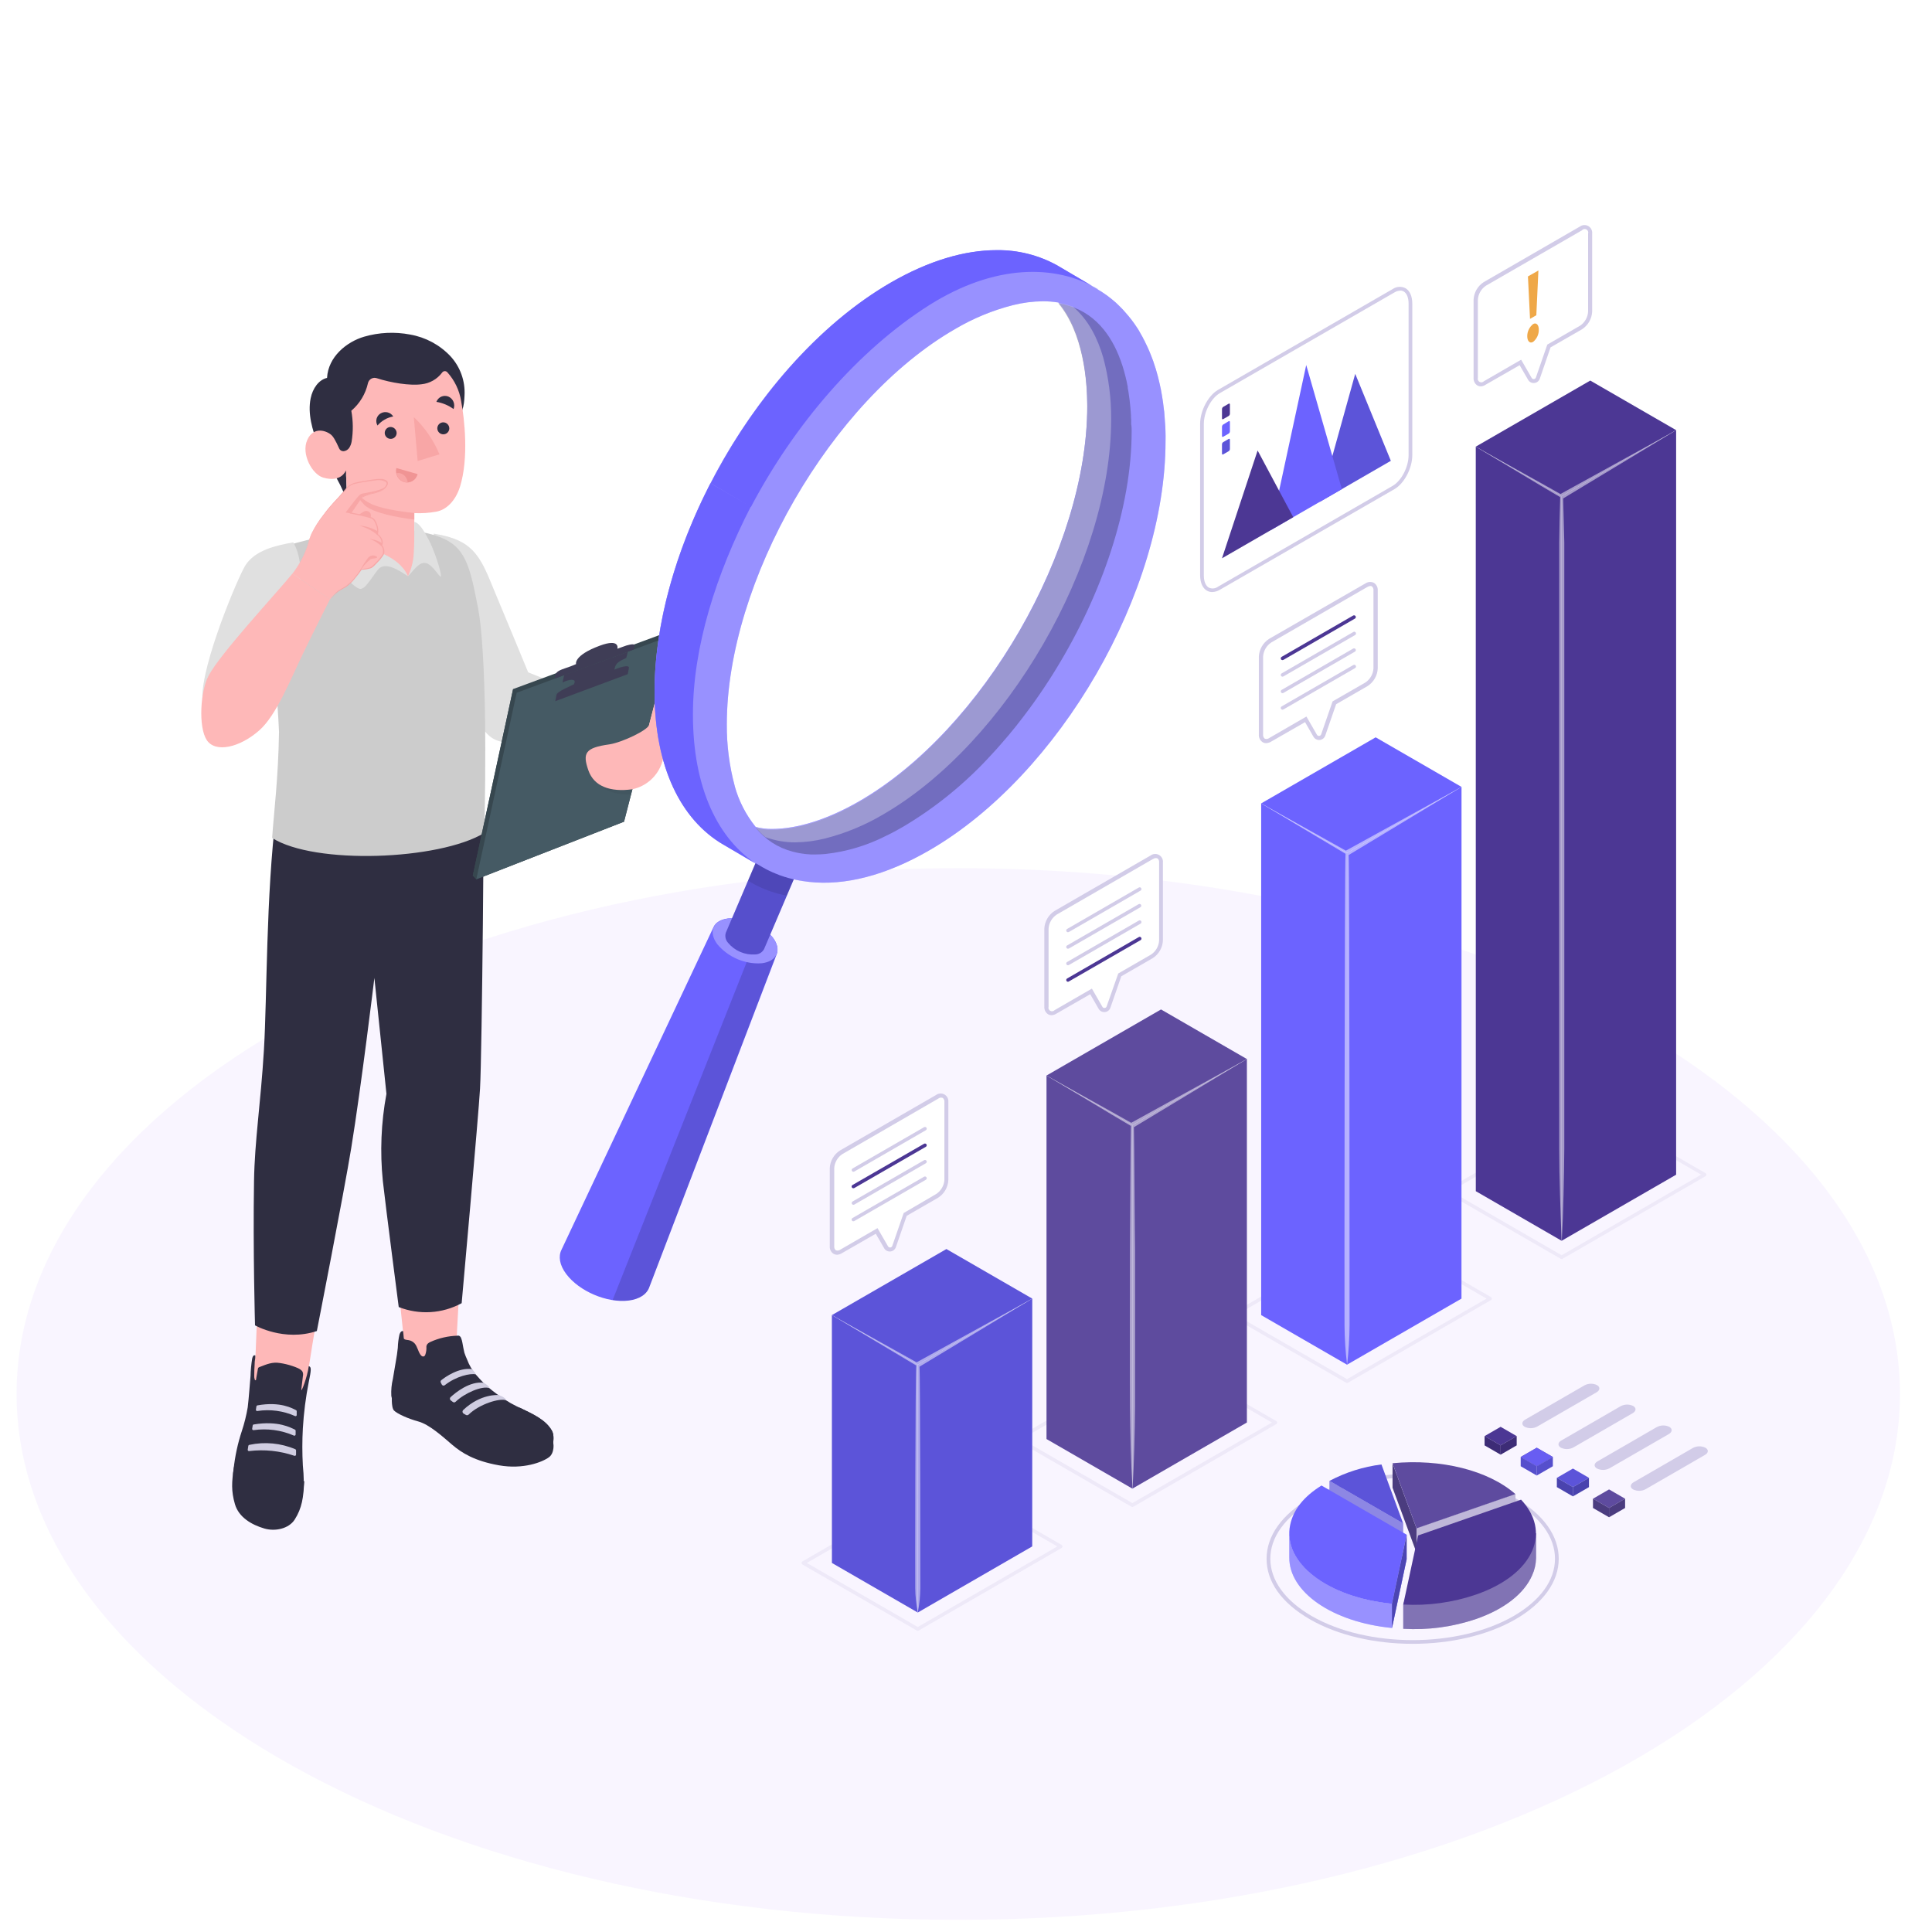
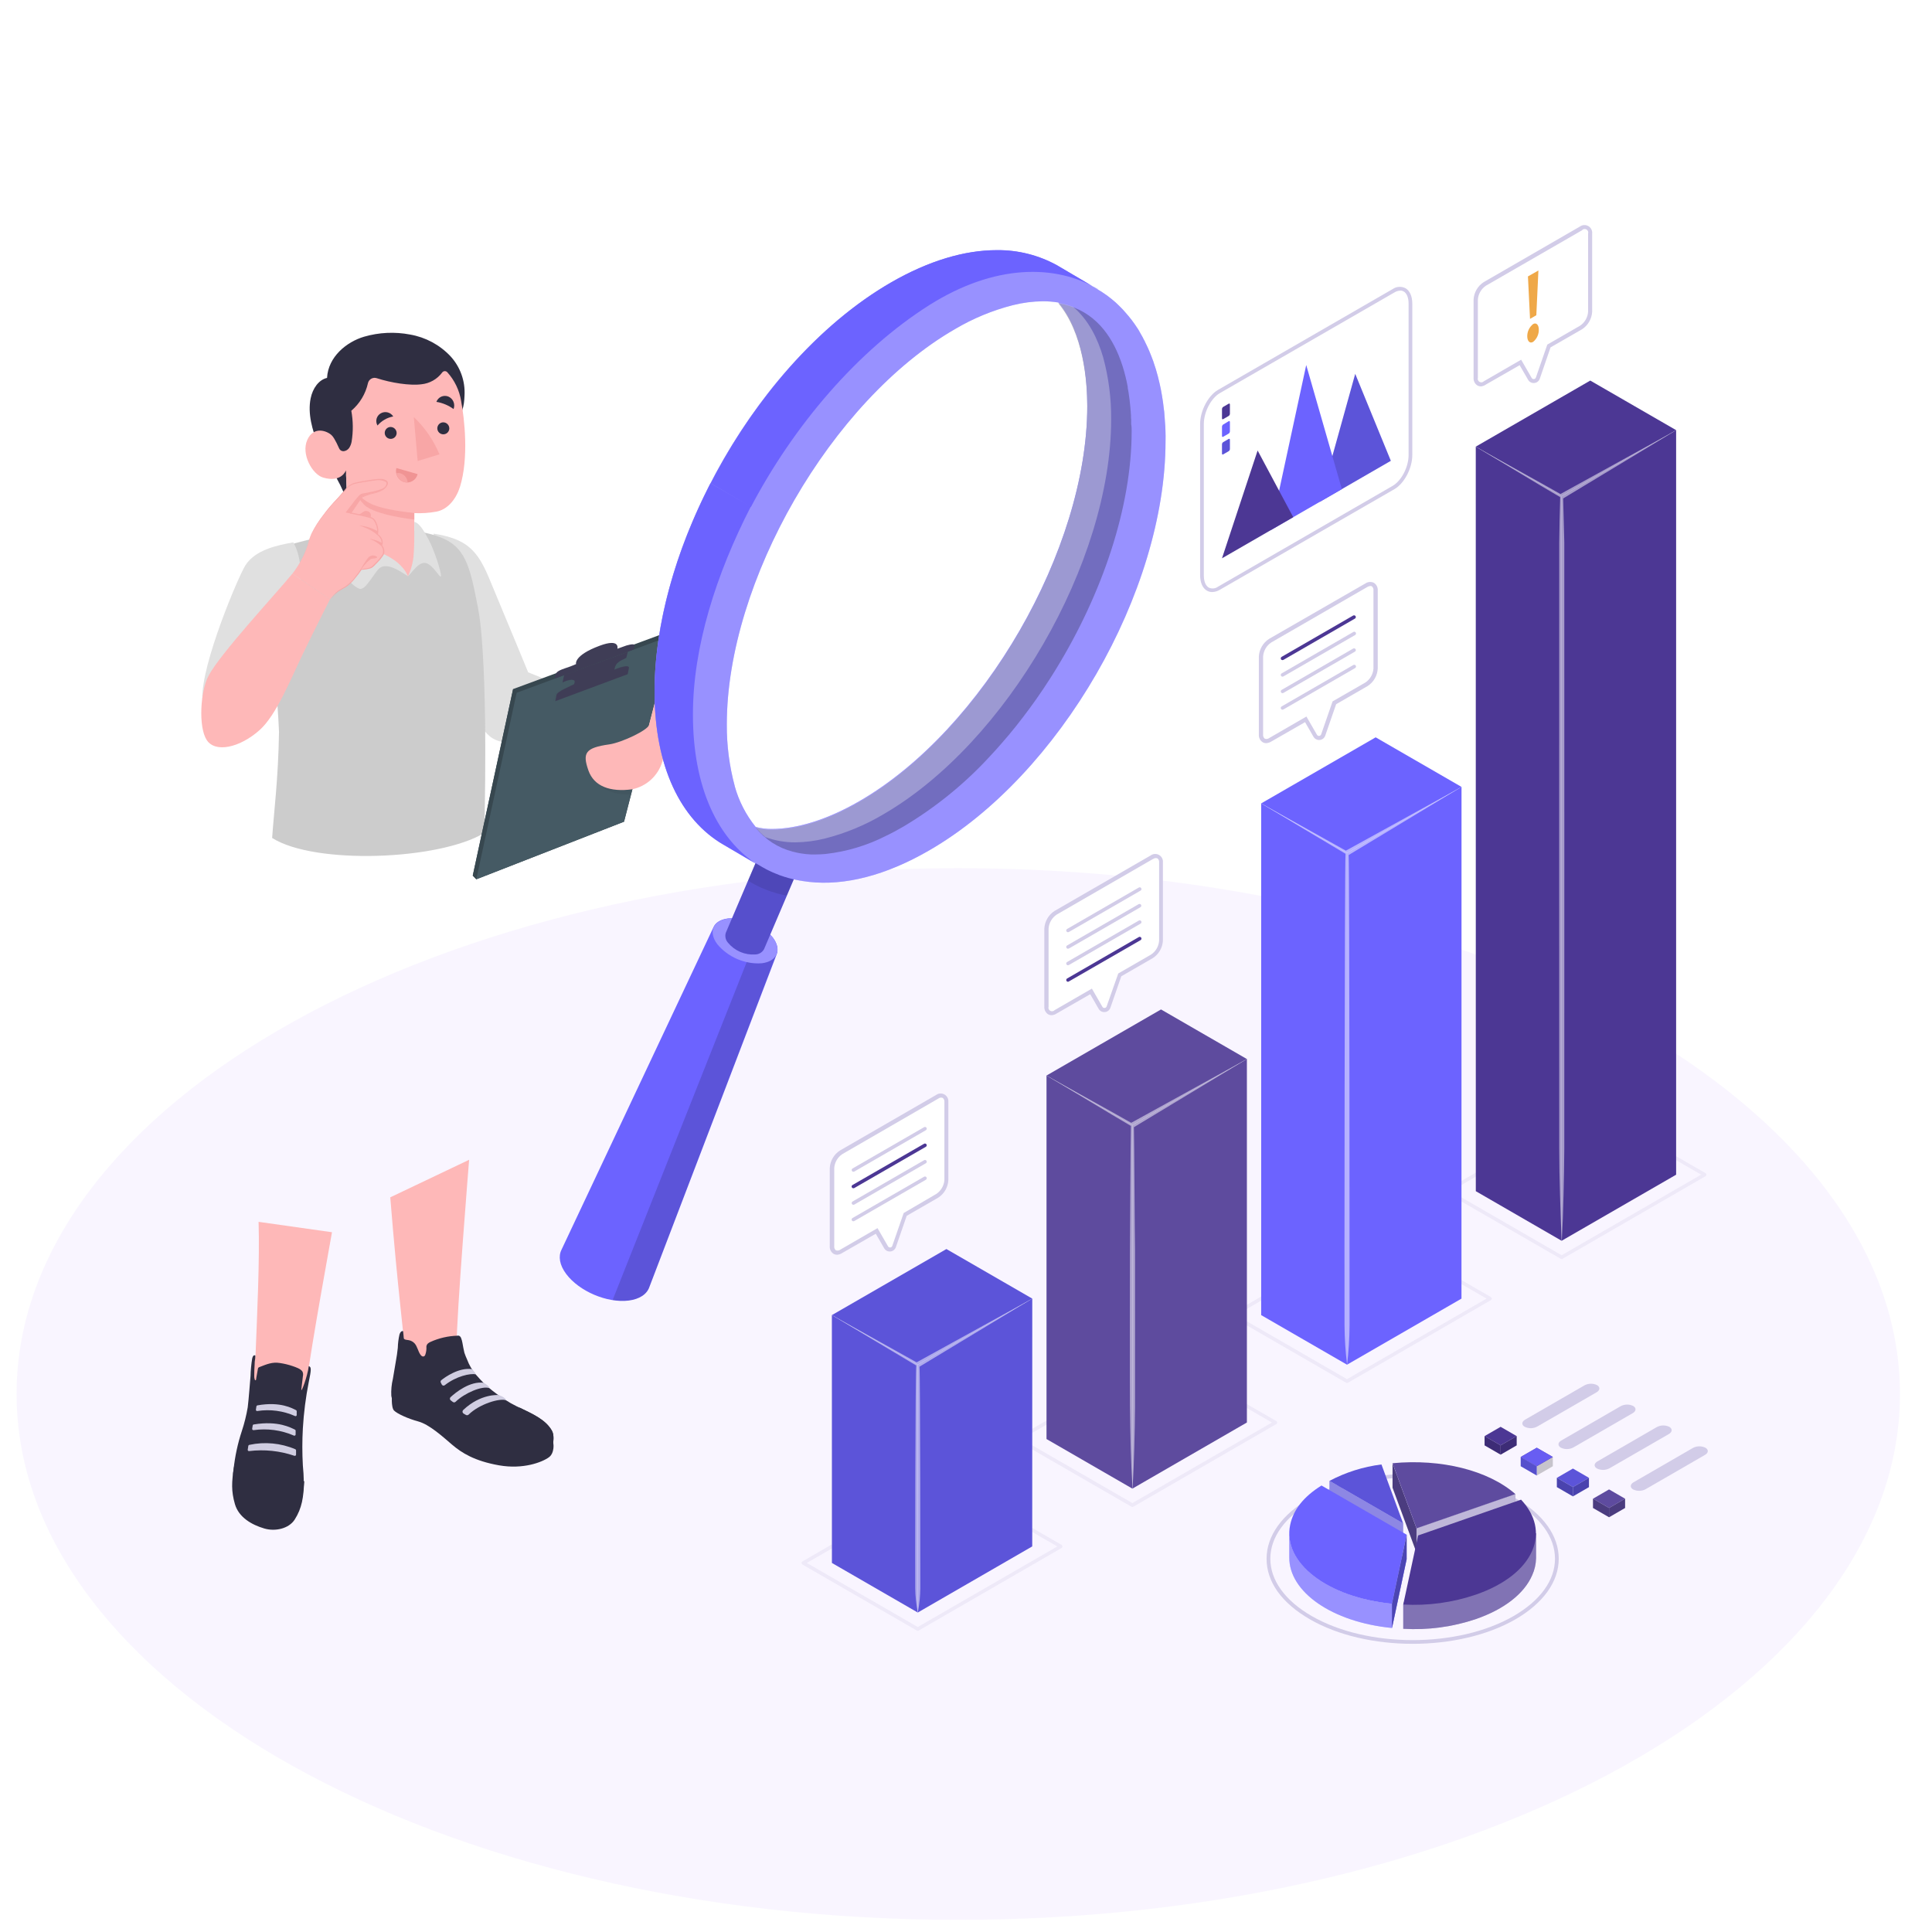
<svg xmlns="http://www.w3.org/2000/svg" width="500" height="500" viewBox="0 0 500 500" fill="none">
  <g clip-path="url(#clip0_1975_26848)">
    <g opacity="0.5">
      <g filter="url(#filter0_d_1975_26848)">
        <path d="M248 492.86C382.597 492.86 491.71 431.93 491.71 356.77C491.71 281.61 382.597 220.68 248 220.68C113.403 220.68 4.29 281.61 4.29 356.77C4.29 431.93 113.403 492.86 248 492.86Z" fill="#F3ECFF" />
      </g>
    </g>
    <path d="M118.19 348C118.09 341.15 121.41 300.15 121.41 300.15L101 309.87C103 334.71 104.69 346.56 104.63 348.57C104.529 348.894 104.478 349.231 104.48 349.57C104.27 354.09 109.48 356.82 113.57 360.06C117.016 362.914 120.695 365.473 124.57 367.71C127.57 369.32 133.73 369.79 134.57 367.96C129.65 363.96 123.95 359.63 120.1 355.18C118.29 353 118.27 352.76 118.19 348Z" fill="#FEB8B8" />
    <path d="M143.06 373.27C143.32 373.27 143.58 376.05 142.06 377.14C140.36 378.39 135.44 380.34 129.12 379.22C122.8 378.1 119.48 376 117 373.88C114.52 371.76 111.13 368.67 108.28 367.88C105.64 367.17 102.79 365.88 101.97 365.04C101.15 364.2 101.45 360.72 101.45 360.72L143.06 373.27Z" fill="#2F2E41" />
    <path d="M124.23 356.94C123.84 356.52 123.46 356.1 123.1 355.68C122.153 354.54 121.406 353.249 120.89 351.86C120.622 351.276 120.385 350.679 120.18 350.07C119.96 349.23 119.84 348.35 119.67 347.5C119.597 347.083 119.483 346.675 119.33 346.28C119.236 346.017 119.042 345.801 118.79 345.68C118.635 345.65 118.475 345.65 118.32 345.68C115.938 345.758 113.594 346.302 111.42 347.28C110.85 347.54 110.42 347.85 110.35 348.49C110.403 349.23 110.297 349.974 110.04 350.67C109.985 350.799 109.895 350.91 109.78 350.99C109.696 351.036 109.601 351.061 109.505 351.061C109.409 351.061 109.314 351.036 109.23 350.99C109.058 350.895 108.913 350.757 108.81 350.59C108.18 349.7 108.03 348.51 107.31 347.68C106.91 347.244 106.381 346.95 105.8 346.84C105.52 346.78 104.57 346.76 104.51 346.36L104.33 344.51C104.33 344.51 103.76 344.24 103.39 345.34C103.13 346.483 102.982 347.648 102.95 348.82C102.83 350.09 102.66 351.08 102.44 352.34C102.17 353.84 101.92 355.34 101.68 356.84C101.33 358.279 101.192 359.761 101.27 361.24C101.343 361.893 101.661 362.493 102.16 362.92C102.915 363.678 103.803 364.292 104.78 364.73C106.1 365.37 107.48 365.89 108.84 366.46C112.032 367.984 114.981 369.972 117.59 372.36C121.423 375.321 125.976 377.209 130.78 377.83C137.1 378.25 141.66 376.47 143.03 374.37C143.25 372.91 143.44 371.37 142.83 370.29C140.83 366.73 136 365.29 132.18 363.14C130.519 362.161 128.925 361.072 127.41 359.88C126.271 358.989 125.207 358.006 124.23 356.94Z" fill="#2F2E41" />
    <path d="M120.57 366.18C120.683 366.247 120.815 366.275 120.945 366.259C121.076 366.242 121.197 366.183 121.29 366.09C124.05 363.38 129.29 361.77 131.01 362.39C131.01 362.39 130.8 361.55 129.01 361.04C129.01 361.04 124.42 360.6 119.88 364.91C119.815 364.973 119.766 365.05 119.735 365.136C119.705 365.221 119.695 365.312 119.706 365.402C119.716 365.492 119.747 365.578 119.797 365.654C119.846 365.73 119.912 365.794 119.99 365.84L120.57 366.18Z" fill="#D0CDE1" />
    <path d="M126.69 359.26C124.79 358.54 120.19 360.56 117.92 362.77C117.829 362.867 117.704 362.927 117.572 362.938C117.439 362.949 117.306 362.911 117.2 362.83L116.63 362.4C116.567 362.349 116.517 362.285 116.482 362.213C116.447 362.14 116.429 362.061 116.429 361.98C116.429 361.9 116.447 361.82 116.482 361.747C116.517 361.675 116.567 361.611 116.63 361.56C117.91 360.38 121.63 357.37 125.17 357.86C125.13 357.86 126.55 358.56 126.69 359.26Z" fill="#D0CDE1" />
    <path d="M123.1 355.68C121.73 355.37 118.1 356.13 115.1 358.49C115.042 358.535 114.974 358.567 114.902 358.584C114.83 358.6 114.755 358.601 114.683 358.586C114.611 358.57 114.543 358.54 114.484 358.495C114.424 358.451 114.375 358.395 114.34 358.33L114.08 357.81C114.025 357.708 114.008 357.59 114.031 357.476C114.055 357.363 114.119 357.261 114.21 357.19C115.21 356.37 118.76 353.88 122.08 354.32C122.534 354.675 122.886 355.144 123.1 355.68Z" fill="#D0CDE1" />
    <path d="M134.52 364.3C126.63 365.97 123.59 371.02 122.15 375.17C124.85 376.543 127.772 377.426 130.78 377.78C137.1 378.2 141.66 376.42 143.03 374.32C143.25 372.86 143.44 371.32 142.83 370.24C141.24 367.38 137.79 365.89 134.52 364.3Z" fill="#2F2E41" />
    <path d="M85.92 318.9L66.92 316.21C67.22 326.21 66.57 339.55 66.13 350.78C65.597 353.227 65.499 355.749 65.84 358.23C66.23 360.39 62.84 375.8 63.84 380.3C65.28 387.06 75.84 384.95 76.28 380.87C76.72 376.79 77.98 368.62 79.36 357.87C80.47 348.67 85.83 319.54 85.92 318.9Z" fill="#FEB8B8" />
    <path d="M78.7 383.43L72.37 369.3C70.6 368.3 68.5 366.3 66.53 367.4C65.836 367.75 65.193 368.194 64.62 368.72C63.15 370.18 63.01 372.29 62.62 374.19C62.23 376.09 60.83 377.83 60.53 379.8C59.96 383.51 59.81 385.86 60.8 389.27C61.79 392.68 65.11 394.61 68.42 395.58C71.19 396.39 74.71 395.65 76.25 393.29C78.16 390.32 78.57 387.42 78.7 383.43Z" fill="#2F2E41" />
    <path d="M78.62 383.3C76.07 379.86 63.75 378.63 60.3 381.72C60.3 381.27 60.39 380.78 60.45 380.27C60.806 376.904 61.52 373.585 62.58 370.37C63.245 368.362 63.756 366.306 64.11 364.22C64.38 362.07 64.7 357.61 64.84 356.09C64.88 354.589 65.02 353.092 65.26 351.61C65.37 351.17 65.5 350.61 66.08 350.78C66.08 350.78 66.08 351.52 65.99 351.97C65.9 352.42 65.92 352.89 65.89 353.28C65.81 354.2 65.81 355.03 65.8 355.96C65.775 356.314 65.815 356.671 65.92 357.01C65.949 357.087 66.002 357.154 66.07 357.2C66.33 357.31 66.31 356.7 66.33 356.58L66.74 354.29C66.747 354.169 66.793 354.053 66.87 353.96C66.938 353.893 67.02 353.842 67.11 353.81C69.04 353.06 70.47 352.42 72.46 352.75C73.569 352.914 74.66 353.178 75.72 353.54C76.49 353.81 77.86 354.24 78.29 354.99C78.449 355.355 78.484 355.763 78.39 356.15C78.28 357.15 78.14 358.34 77.99 359.5C77.82 360.9 79.6 356.21 79.9 353.56C80.64 353.73 80.55 354.56 79.9 357.7C79.124 361.644 78.616 365.637 78.38 369.65C78.2 372.851 78.2 376.059 78.38 379.26C78.52 380.68 78.6 382 78.62 383.3Z" fill="#2F2E41" />
    <path d="M64.47 375.54C68.408 375.057 72.404 375.471 76.16 376.75C76.211 376.772 76.266 376.78 76.321 376.775C76.376 376.77 76.429 376.751 76.474 376.72C76.52 376.69 76.557 376.648 76.583 376.599C76.608 376.55 76.621 376.495 76.62 376.44V375.35C76.619 375.289 76.601 375.228 76.567 375.177C76.534 375.126 76.486 375.085 76.43 375.06C72.675 373.463 68.518 373.068 64.53 373.93C64.462 373.943 64.399 373.978 64.351 374.028C64.303 374.078 64.271 374.141 64.26 374.21L64.11 375.21C64.108 375.256 64.116 375.303 64.134 375.346C64.152 375.389 64.179 375.427 64.213 375.458C64.248 375.49 64.288 375.513 64.333 375.527C64.377 375.542 64.424 375.546 64.47 375.54Z" fill="#D0CDE1" />
    <path d="M65.62 370.12C69.163 369.616 72.777 370.104 76.06 371.53C76.108 371.551 76.16 371.561 76.212 371.557C76.264 371.553 76.315 371.537 76.359 371.509C76.404 371.482 76.441 371.444 76.467 371.399C76.493 371.353 76.508 371.302 76.51 371.25V370.25C76.508 370.191 76.489 370.135 76.455 370.087C76.422 370.039 76.375 370.002 76.32 369.98C75.38 369.56 72.06 367.58 65.67 368.65C65.604 368.657 65.542 368.686 65.494 368.731C65.445 368.776 65.412 368.835 65.4 368.9L65.26 369.78C65.258 369.827 65.267 369.873 65.284 369.917C65.302 369.96 65.329 369.999 65.363 370.031C65.397 370.064 65.438 370.088 65.482 370.103C65.526 370.119 65.573 370.124 65.62 370.12Z" fill="#D0CDE1" />
    <path d="M66.6 365.17C69.915 364.657 73.307 365.112 76.37 366.48C76.416 366.5 76.466 366.508 76.516 366.504C76.566 366.499 76.615 366.483 76.656 366.455C76.698 366.427 76.732 366.389 76.756 366.344C76.779 366.3 76.791 366.25 76.79 366.2V365.2C76.786 365.145 76.767 365.091 76.736 365.045C76.704 365 76.66 364.963 76.61 364.94C75.74 364.53 72.61 362.63 66.61 363.71C66.547 363.72 66.489 363.749 66.444 363.794C66.399 363.839 66.37 363.897 66.36 363.96L66.23 364.81C66.221 364.86 66.224 364.912 66.239 364.961C66.255 365.009 66.282 365.054 66.318 365.089C66.355 365.125 66.4 365.151 66.449 365.165C66.498 365.179 66.55 365.181 66.6 365.17Z" fill="#D0CDE1" />
    <path d="M60.33 381.76C60.22 385.11 60.51 387.39 62.27 389.89C64.51 393.09 72.79 396.08 76.36 391.34C78.13 388.98 78.54 386.22 78.7 383.43C76.35 379.89 63.75 378.62 60.33 381.76Z" fill="#2F2E41" />
-     <path d="M71.48 210.4C68.81 231.95 69.14 257.89 68.3 271.78C67.46 285.67 65.91 295.11 65.74 305.68C65.45 323.55 66 343 66 343C66 343 73.52 347.29 82 344.47C82 344.47 89.08 308.31 90.89 297.17C93.48 281.3 96.89 253.09 96.89 253.09L100.01 283.09C98.624 290.527 98.311 298.124 99.08 305.65C99.86 312.65 103.19 338.26 103.19 338.26C105.813 339.295 108.631 339.743 111.446 339.57C114.261 339.397 117.003 338.609 119.48 337.26C119.48 337.26 123.87 288.26 124.23 281.79C124.76 272.68 125.34 204.79 125.23 197.02L71.48 210.4Z" fill="#2F2E41" />
    <path d="M112.24 138.11C120.75 139.45 123.54 142.38 126.56 149.59C131.7 161.88 136.69 174 136.69 174L160.2 183.4L158.13 198.4C158.13 198.4 140.07 194.7 129.45 191.89C126.45 191.08 125.36 189.16 123.88 186.98C122.66 185.2 111 163.49 111 163.49L112.24 138.11Z" fill="#E0E0E0" />
    <path d="M123.77 157.65C121.57 146.31 120.55 141.28 113.18 138.75C105.81 136.22 93.18 136.32 93.18 136.32C89.38 137.32 77.52 140.16 72.35 141.7C67.18 143.24 68.25 155.26 69.45 162.93C70.903 171.69 71.825 180.529 72.21 189.4C72.01 201.62 70.91 209.87 70.43 216.86C81.43 223.86 113.62 222.62 125.29 215.59C125.56 209.78 125.65 194.45 125.55 186.93C125.36 172.82 124.69 162.43 123.77 157.65Z" fill="#CCCCCC" />
    <path d="M75.9 140.37C71.51 141.13 65.96 142.37 63.47 146.37C61.67 149.27 52.12 171.7 52.36 180.84C56.02 191.21 74.93 172.18 74.93 172.18C77.11 159.81 79.79 146.94 75.9 140.37Z" fill="#E0E0E0" />
    <path d="M116.56 92.17C113.777 89.231 110.118 87.271 106.13 86.58C102.172 85.824 98.09 86.016 94.22 87.14C89.74 88.46 84.93 92.31 84.64 97.8C82.5 98.29 80.93 100.48 80.4 103.07C79.58 107.07 80.85 111.37 82.31 114.99C82.31 114.99 87.14 123.69 88.04 125.5C89.04 127.61 89.83 129.37 89.83 129.37L89.56 122.76C92.184 122.705 94.787 122.277 97.29 121.49C99.774 120.595 102.182 119.502 104.49 118.22C109.059 115.621 113.381 112.608 117.4 109.22C119.69 107.35 120.11 105.22 120.22 102.33C120.322 100.478 120.05 98.624 119.421 96.879C118.792 95.133 117.819 93.532 116.56 92.17Z" fill="#2F2E41" />
    <path d="M95.23 99.15C94.611 101.939 93.097 104.45 90.92 106.3C91.4 108.943 91.427 111.648 91 114.3C90.9 114.869 90.689 115.412 90.38 115.9C90.219 116.14 90.007 116.342 89.76 116.492C89.514 116.642 89.237 116.737 88.95 116.77C88.18 116.77 87.87 116.34 87.64 115.77C87.305 114.993 86.921 114.238 86.49 113.51C86.303 113.19 86.078 112.895 85.82 112.63C84.66 111.53 81.19 110.16 79.53 113.84C77.87 117.52 80.82 122.77 83.61 123.59C88.43 125.01 89.52 121.73 89.52 121.73L90.21 139C92.8 141.78 102.78 145.85 105.59 149.14C106.91 146.95 109.84 143.3 107.22 138.44V132.79C109.135 132.886 111.055 132.759 112.94 132.41C115.45 131.96 117.88 129.7 119.06 125.92C121.35 118.54 120.21 108.37 119.34 103.79C118.89 101.01 117.647 98.42 115.76 96.33C115.671 96.233 115.56 96.157 115.437 96.109C115.314 96.062 115.182 96.043 115.05 96.054C114.919 96.066 114.792 96.108 114.679 96.176C114.566 96.245 114.471 96.338 114.4 96.45C113.765 97.291 112.963 97.992 112.044 98.508C111.125 99.025 110.109 99.345 109.06 99.45C106.06 99.85 101.19 99.07 97.52 97.88C97.287 97.799 97.039 97.769 96.793 97.79C96.547 97.812 96.308 97.885 96.092 98.004C95.876 98.124 95.688 98.288 95.539 98.486C95.391 98.683 95.285 98.909 95.23 99.15Z" fill="#FEB8B8" />
    <path d="M107.22 132.76C102.76 132.29 98.1 131.53 95.61 130.18C93.994 129.345 92.651 128.064 91.74 126.49C91.74 126.49 91.93 128.27 94.29 130.66C96.95 133.35 107.22 134.46 107.22 134.46V132.76Z" fill="#F8A6A6" />
    <path d="M102.65 112.08C102.642 112.381 102.546 112.674 102.373 112.921C102.201 113.169 101.959 113.36 101.679 113.471C101.399 113.582 101.092 113.609 100.797 113.547C100.501 113.486 100.231 113.339 100.018 113.125C99.806 112.911 99.66 112.64 99.601 112.344C99.541 112.048 99.57 111.742 99.683 111.462C99.796 111.183 99.989 110.942 100.237 110.771C100.485 110.6 100.779 110.506 101.08 110.5C101.497 110.503 101.897 110.67 102.191 110.966C102.485 111.262 102.65 111.663 102.65 112.08Z" fill="#2F2E41" />
    <path d="M112.94 104C114.545 104.265 116.065 104.902 117.38 105.86C117.618 105.253 117.611 104.577 117.361 103.975C117.111 103.372 116.638 102.89 116.04 102.63C115.747 102.51 115.433 102.45 115.117 102.454C114.8 102.459 114.488 102.527 114.198 102.655C113.909 102.783 113.648 102.968 113.432 103.199C113.216 103.43 113.048 103.703 112.94 104Z" fill="#2F2E41" />
    <path d="M102.58 121.13L108.08 122.7C107.994 123.068 107.834 123.415 107.611 123.72C107.388 124.025 107.105 124.282 106.78 124.475C106.455 124.669 106.095 124.794 105.72 124.845C105.346 124.896 104.965 124.87 104.6 124.77C103.858 124.543 103.233 124.036 102.856 123.357C102.479 122.679 102.38 121.88 102.58 121.13Z" fill="#F09494" />
    <path d="M103.11 122.4C103.739 122.448 104.328 122.725 104.767 123.179C105.205 123.632 105.463 124.23 105.49 124.86C105.191 124.875 104.891 124.844 104.6 124.77C104.092 124.6 103.638 124.297 103.286 123.893C102.935 123.488 102.698 122.997 102.6 122.47C102.767 122.43 102.938 122.407 103.11 122.4Z" fill="#F8A6A6" />
    <path d="M101.77 107.78C100.184 108.068 98.747 108.895 97.7 110.12C97.545 109.859 97.444 109.569 97.402 109.269C97.36 108.968 97.379 108.662 97.457 108.368C97.536 108.075 97.672 107.8 97.858 107.56C98.043 107.32 98.275 107.119 98.54 106.97C99.079 106.661 99.716 106.573 100.318 106.724C100.921 106.875 101.441 107.253 101.77 107.78Z" fill="#2F2E41" />
    <path d="M116.28 110.88C116.274 111.184 116.179 111.479 116.006 111.73C115.834 111.98 115.592 112.174 115.31 112.287C115.028 112.401 114.718 112.429 114.421 112.368C114.123 112.308 113.849 112.161 113.634 111.946C113.419 111.731 113.272 111.457 113.212 111.16C113.151 110.862 113.179 110.553 113.293 110.271C113.406 109.989 113.6 109.746 113.85 109.574C114.101 109.401 114.396 109.306 114.7 109.3C115.119 109.3 115.521 109.466 115.817 109.763C116.114 110.059 116.28 110.461 116.28 110.88Z" fill="#2F2E41" />
    <path d="M107.09 107.93L108.09 119.31L113.73 117.58C112.219 113.933 109.957 110.645 107.09 107.93Z" fill="#F8A6A6" />
    <path d="M105.59 149.11C103.59 147.89 99.71 145.03 97.77 147.48C95.83 149.93 94.4 152.79 92.98 152.36C91.56 151.93 86.9 147.48 85.14 143.64C84.253 141.538 83.79 139.281 83.78 137C83.78 137 85.47 135.14 86.87 133.7C88.42 132.1 88.68 131.7 89.87 131.6L90.03 135.86C90.16 136.705 90.457 137.516 90.904 138.246C91.35 138.975 91.937 139.609 92.63 140.11C96.13 142.64 103.1 143.55 105.59 149.11Z" fill="#E0E0E0" />
    <path d="M105.59 149.11C106.77 148.05 108.42 145.19 110.32 145.75C112.22 146.31 114.07 150.07 114.13 149.05C114.19 148.03 112.5 142.62 110.92 139.63C109.71 137.33 108.49 135.3 107.22 135.07V138.41C107.22 138.41 107.22 141.3 107.08 143.03C107.005 145.137 106.498 147.207 105.59 149.11Z" fill="#E0E0E0" />
    <path d="M75.68 148.45C77.585 146.065 78.995 143.325 79.83 140.39C80.68 136.97 83.38 133.82 84.3 132.53C85.22 131.24 87.2 129.33 88.71 127.53C90.22 125.73 90.71 125.2 92.84 124.84C95.84 124.33 98.17 123.84 99.34 124.22C100.51 124.6 100.47 125.34 99.46 126.37C98.45 127.4 96.3 127.66 95.64 127.86C94.98 128.06 93.52 128.7 93.52 128.7L90.75 132.77C92.65 133.094 94.525 133.552 96.36 134.14C97.28 134.64 98.07 137.01 97.66 138.33C97.66 138.33 99.38 139.49 98.66 141.18C98.66 141.18 99.71 142.55 98.99 143.68C98.177 144.813 97.241 145.852 96.2 146.78C95.63 147.27 93.37 147.39 93.37 147.39C92.374 148.908 91.184 150.29 89.83 151.5C88.22 152.69 87.17 152.61 85.41 155.11L75.68 148.45Z" fill="#FEB8B8" />
    <path d="M92.86 133.17C93.97 132.69 94.22 131.94 95.27 132.34C96.32 132.74 95.91 133.93 95.91 133.93L92.86 133.17Z" fill="#F8A6A6" />
    <path d="M97.63 138.41C96.936 137.824 96.17 137.33 95.35 136.94C94.58 136.56 93 136 93 136C94.119 136.094 95.217 136.354 96.26 136.77C96.794 136.977 97.306 137.235 97.79 137.54C97.787 137.8 97.75 138.059 97.68 138.31L97.63 138.41Z" fill="#F8A6A6" />
    <path d="M97.78 140C98.152 140.156 98.513 140.336 98.86 140.54C98.831 140.8 98.771 141.055 98.68 141.3C97.804 140.505 96.786 139.88 95.68 139.46C96.398 139.559 97.103 139.741 97.78 140Z" fill="#F8A6A6" />
    <path d="M93 148C93.644 146.703 94.411 145.47 95.29 144.32C95.573 144.001 95.967 143.801 96.392 143.76C96.817 143.719 97.241 143.841 97.58 144.1C97.87 144.55 96.35 144.49 95.91 144.69C94.773 145.635 93.792 146.752 93 148Z" fill="#F8A6A6" />
    <path d="M89.47 132.63C89.47 132.63 90.33 131.42 91.86 129.49C93.39 127.56 93.31 127.84 94.8 127.55C96.29 127.26 99.12 126.75 99.88 125.86C99.753 126.034 99.612 126.198 99.46 126.35C98.46 127.35 96.3 127.64 95.64 127.84C94.98 128.04 93.52 128.68 93.52 128.68L90.67 132.87L89.47 132.63Z" fill="#F8A6A6" />
    <path d="M75.68 148.45C70.67 154.5 57.16 169 54 174.83C51.84 178.83 51.3 188.14 53.5 191.52C55.7 194.9 62.01 193.52 67.12 189C71.52 185.13 75.2 175.82 78.4 169.19C81.6 162.56 85.4 155.09 85.4 155.09L75.68 148.45Z" fill="#FEB8B8" />
    <path d="M75.68 148.45C76.828 146.919 77.832 145.285 78.68 143.57C79.087 142.706 79.422 141.81 79.68 140.89C79.897 139.953 80.202 139.039 80.59 138.16C81.432 136.435 82.458 134.805 83.65 133.3C84.785 131.76 86.025 130.3 87.36 128.93C88.01 128.23 88.62 127.5 89.23 126.76C89.81 125.965 90.61 125.357 91.53 125.01C92.461 124.763 93.406 124.572 94.36 124.44C95.3 124.28 96.24 124.11 97.2 124.01C97.681 123.95 98.166 123.93 98.65 123.95C99.162 123.951 99.66 124.108 100.08 124.4C100.192 124.487 100.28 124.602 100.334 124.734C100.389 124.865 100.408 125.009 100.39 125.15C100.347 125.41 100.244 125.656 100.09 125.87C99.805 126.273 99.441 126.613 99.02 126.87C98.165 127.335 97.24 127.656 96.28 127.82C95.36 128.066 94.466 128.401 93.61 128.82L93.68 128.77L90.9 132.83L90.82 132.63C92.52 132.97 94.22 133.29 95.89 133.8C96.106 133.863 96.314 133.95 96.51 134.06C96.707 134.185 96.877 134.348 97.01 134.54C97.264 134.906 97.463 135.307 97.6 135.73C97.92 136.565 97.993 137.475 97.81 138.35V138.23C98.276 138.561 98.645 139.009 98.88 139.53C98.997 139.794 99.055 140.081 99.05 140.37C99.052 140.658 98.998 140.943 98.89 141.21V141.11C99.162 141.44 99.344 141.833 99.421 142.253C99.498 142.673 99.467 143.106 99.33 143.51C98.897 144.211 98.387 144.862 97.81 145.45C97.53 145.75 97.25 146.04 96.95 146.33C96.675 146.647 96.334 146.899 95.95 147.07C95.159 147.3 94.343 147.431 93.52 147.46H93.58C93.054 148.233 92.486 148.977 91.88 149.69C91.302 150.44 90.63 151.112 89.88 151.69C89.11 152.24 88.24 152.59 87.48 153.14C86.742 153.702 86.097 154.377 85.57 155.14C86.046 154.337 86.647 153.615 87.35 153C88.1 152.44 88.97 152.07 89.72 151.51C90.472 150.934 91.144 150.262 91.72 149.51C92.311 148.788 92.865 148.037 93.38 147.26C94.189 147.219 94.992 147.084 95.77 146.86C96.132 146.7 96.45 146.456 96.7 146.15C96.99 145.87 97.28 145.58 97.55 145.28C98.111 144.702 98.608 144.065 99.03 143.38C99.148 143.007 99.171 142.61 99.096 142.225C99.021 141.841 98.85 141.481 98.6 141.18V141.13C98.691 140.883 98.738 140.623 98.74 140.36C98.737 140.099 98.683 139.84 98.58 139.6C98.357 139.117 98.012 138.701 97.58 138.39H97.52V138.31C97.69 137.48 97.617 136.619 97.31 135.83C97.02 135.05 96.61 134.22 95.74 134.06C94.09 133.57 92.38 133.25 90.74 132.92H90.54L90.65 132.75L93.41 128.68C94.279 128.259 95.186 127.924 96.12 127.68C97.048 127.52 97.945 127.216 98.78 126.78C99.185 126.526 99.526 126.184 99.78 125.78C100.05 125.42 100.18 124.94 99.78 124.68C98.956 124.262 98.013 124.141 97.11 124.34C96.11 124.44 95.22 124.59 94.28 124.75C93.341 124.88 92.409 125.064 91.49 125.3C90.606 125.629 89.838 126.21 89.28 126.97C88.67 127.7 88.05 128.44 87.4 129.14C86.053 130.494 84.807 131.945 83.67 133.48C82.48 134.968 81.454 136.581 80.61 138.29C80.211 139.158 79.896 140.062 79.67 140.99C79.413 141.91 79.078 142.806 78.67 143.67C77.818 145.349 76.817 146.949 75.68 148.45Z" fill="#F8A6A6" />
    <path d="M173.02 163.49L132.79 178.33L122.35 226.61L123.27 227.56L161.5 212.65L173.94 164.43L173.02 163.49Z" fill="#37474F" />
    <path d="M133.71 179.28L123.27 227.56L122.35 226.61L132.79 178.33L133.71 179.28Z" fill="#37474F" />
    <path d="M173.94 164.43L133.71 179.28L123.27 227.56L161.5 212.65L173.94 164.43Z" fill="#455A64" />
    <g opacity="0.2">
      <path opacity="0.2" d="M155.35 203C155.74 203.94 158.87 206 163.35 205.54L164.07 202.75L155.35 203Z" fill="black" />
    </g>
    <g opacity="0.1">
      <path opacity="0.1" d="M161.9 174.46L162.21 172.85C162.38 171.95 160.01 172.45 156.92 173.97L149.66 176.28C146.57 177.8 143.66 178.93 143.47 179.82L143.16 181.44L161.9 174.46Z" fill="black" />
    </g>
    <path d="M164.2 167.13C164.31 166.57 163.38 166.7 162.1 167.06L159.78 167.89C159.78 167.89 160.56 165.12 155.21 167.11C148.36 169.65 149.08 171.87 149.08 171.87C148.136 172.293 147.167 172.66 146.18 172.97C144.18 173.65 143.96 174.05 143.8 174.62L143.52 175.62L164 168.09C164 168.09 164.09 167.69 164.2 167.13Z" fill="#3F3D56" />
    <path d="M162.08 170.26C160.18 171.15 159.39 171.59 159.08 172.96C158.77 174.54 158.71 175.19 158.71 175.19L148.04 179.58C148.04 179.58 148.59 177.26 148.72 176.49C148.85 175.72 147.43 175.73 145.59 176.62L146 174.69L162.48 168.69L162.08 170.26Z" fill="#3F3D56" />
    <path d="M162.45 174.48L162.76 172.87C162.93 171.97 160.57 172.47 157.48 173.99L150.21 176.3C147.12 177.81 144.21 178.95 144.02 179.84L143.71 181.46L162.45 174.48Z" fill="#3F3D56" />
    <path d="M169.68 181C169.68 181 168.32 186.3 167.96 187.64C167.6 188.98 161.03 192.13 157.72 192.64C151.39 193.52 150.72 194.91 152.28 199.39C153.74 203.52 157.9 205.03 163.61 204.27C165.407 203.896 167.072 203.05 168.434 201.82C169.796 200.59 170.806 199.02 171.36 197.27C173.14 191.94 172.06 186.27 172.75 183.18C173.44 180.09 171.26 179.09 169.68 181Z" fill="#FEB8B8" />
    <path d="M184.63 240C185.14 238.8 186.45 237.93 188.43 237.69C190.613 237.542 192.799 237.914 194.81 238.774C196.821 239.634 198.6 240.959 200 242.64C201.2 244.23 201.49 245.78 201 246.98L168.05 333.1C167.42 334.92 165.56 336.23 162.65 336.59C157.11 337.26 149.9 334.19 146.55 329.73C144.79 327.39 144.46 325.13 145.32 323.42L184.63 240Z" fill="#6C63FF" />
    <path d="M200 242.64C202.4 245.83 201.13 248.81 197.17 249.29C194.999 249.433 192.825 249.063 190.824 248.21C188.823 247.357 187.05 246.045 185.65 244.38C183.25 241.19 184.52 238.21 188.48 237.73C190.651 237.585 192.826 237.954 194.827 238.808C196.829 239.661 198.601 240.974 200 242.64Z" fill="#6C63FF" />
    <path opacity="0.3" d="M200 242.64C202.4 245.83 201.13 248.81 197.17 249.29C194.999 249.433 192.825 249.063 190.824 248.21C188.823 247.357 187.05 246.045 185.65 244.38C183.25 241.19 184.52 238.21 188.48 237.73C190.651 237.585 192.826 237.954 194.827 238.808C196.829 239.661 198.601 240.974 200 242.64Z" fill="white" />
    <path d="M200.81 215C202.131 214.911 203.454 215.136 204.671 215.658C205.888 216.179 206.964 216.982 207.81 218C208.134 218.344 208.359 218.769 208.463 219.229C208.567 219.69 208.545 220.17 208.4 220.62L197.74 245.62C197.516 246.036 197.185 246.385 196.78 246.63C196.376 246.874 195.913 247.005 195.44 247.01C194.119 247.1 192.796 246.875 191.579 246.353C190.362 245.832 189.286 245.029 188.44 244.01C188.117 243.664 187.891 243.238 187.787 242.775C187.684 242.313 187.705 241.831 187.85 241.38L198.51 216.38C198.737 215.967 199.069 215.621 199.474 215.379C199.878 215.136 200.339 215.006 200.81 215Z" fill="#6C63FF" />
    <path opacity="0.2" d="M200.81 215C202.131 214.911 203.454 215.136 204.671 215.658C205.888 216.179 206.964 216.982 207.81 218C208.134 218.344 208.359 218.769 208.463 219.229C208.567 219.69 208.545 220.17 208.4 220.62L197.74 245.62C197.516 246.036 197.185 246.385 196.78 246.63C196.376 246.874 195.913 247.005 195.44 247.01C194.119 247.1 192.796 246.875 191.579 246.353C190.362 245.832 189.286 245.029 188.44 244.01C188.117 243.664 187.891 243.238 187.787 242.775C187.684 242.313 187.705 241.831 187.85 241.38L198.51 216.38C198.737 215.967 199.069 215.621 199.474 215.379C199.878 215.136 200.339 215.006 200.81 215Z" fill="black" />
    <path opacity="0.1" d="M193.6 227.93L194.34 228.36L194.45 228.43L194.59 228.51L194.75 228.59C195.22 228.869 195.704 229.123 196.2 229.35C196.798 229.653 197.413 229.923 198.04 230.16C198.592 230.399 199.156 230.61 199.73 230.79C200.021 230.895 200.318 230.982 200.62 231.05C200.945 231.173 201.28 231.27 201.62 231.34C201.96 231.44 202.27 231.52 202.62 231.59C202.859 231.659 203.103 231.709 203.35 231.74H203.6L208.37 220.54C208.515 220.09 208.537 219.61 208.433 219.149C208.329 218.689 208.104 218.264 207.78 217.92C207.49 217.546 207.154 217.21 206.78 216.92C203.803 217.832 200.721 218.36 197.61 218.49L193.6 227.93Z" fill="black" />
    <path opacity="0.15" d="M193.24 249L158.55 336.44C159.901 336.666 161.277 336.71 162.64 336.57C165.55 336.21 167.41 334.9 168.04 333.08L200.92 247C200.41 248.21 199.1 249.06 197.12 249.3C195.819 249.421 194.507 249.32 193.24 249Z" fill="black" />
    <path d="M301.62 111.46C301.62 110.74 301.56 110.03 301.5 109.32C301.44 108.61 301.42 107.93 301.35 107.24C301.35 106.77 301.26 106.31 301.2 105.85C301.08 104.65 300.91 103.46 300.71 102.33C300.62 101.81 300.53 101.33 300.43 100.77C300.33 100.21 300.23 99.77 300.12 99.32C299.82 98.01 299.5 96.73 299.12 95.5C298.93 94.92 298.75 94.34 298.55 93.77C298.514 93.683 298.488 93.593 298.47 93.5C298.26 92.93 298.06 92.39 297.84 91.86C297.62 91.33 297.35 90.61 297.07 90.03C296.79 89.45 296.68 89.16 296.45 88.74C296.321 88.422 296.167 88.114 295.99 87.82C295.81 87.45 295.62 87.07 295.4 86.71C295.359 86.627 295.313 86.546 295.26 86.47C295.08 86.15 294.89 85.83 294.7 85.47C294.51 85.11 294.43 85.06 294.31 84.86C293.401 83.445 292.378 82.107 291.25 80.86L290.69 80.22C290.53 80.04 290.37 79.88 290.21 79.72C290.05 79.56 289.81 79.31 289.59 79.1C289.014 78.51 288.399 77.959 287.75 77.45C287.45 77.19 287.13 76.94 286.81 76.71C286.49 76.48 286.17 76.23 285.81 76C285.29 75.63 284.76 75.28 284.23 75L283.81 74.74L283.72 74.67L273.82 68.84L273.68 68.76C268.864 66.07 263.426 64.691 257.91 64.76C249.69 64.76 240.41 67.45 230.57 73.12C196.79 92.61 169.4 140 169.4 179C169.4 198.45 176.21 212.14 187.2 218.55H187.31L197.23 224.36L197.34 224.43L197.48 224.51C197.54 224.51 197.59 224.57 197.64 224.59C198.11 224.869 198.594 225.123 199.09 225.35C199.69 225.65 200.31 225.92 200.94 226.16C201.486 226.402 202.048 226.609 202.62 226.78C202.909 226.893 203.207 226.983 203.51 227.05C203.835 227.173 204.17 227.27 204.51 227.34C204.85 227.44 205.16 227.52 205.51 227.59C205.75 227.654 205.994 227.704 206.24 227.74C206.67 227.83 207.12 227.92 207.57 227.97C207.669 228.01 207.774 228.031 207.88 228.03C208.4 228.11 208.94 228.19 209.46 228.24C218.57 229.24 229.16 226.63 240.46 220.09C274.25 200.59 301.64 153.14 301.64 114.15C301.67 113.31 301.65 112.39 301.62 111.46ZM190.16 203.46C188.755 198.244 188.062 192.862 188.1 187.46C188.1 150.46 215.1 103.65 247.15 85.17C251.83 82.401 256.881 80.313 262.15 78.97C264.672 78.334 267.26 77.998 269.86 77.97C271.169 77.964 272.477 78.064 273.77 78.27H273.88C280.43 86.02 281.39 98.44 281.39 105.07C281.39 142.07 254.39 188.88 222.39 207.35C214.25 212.05 206.39 214.54 199.7 214.54C198.306 214.549 196.917 214.37 195.57 214.01C193.069 210.912 191.228 207.335 190.16 203.5V203.46Z" fill="#6C63FF" />
    <path opacity="0.3" d="M301.62 111.46C301.62 110.74 301.56 110.03 301.5 109.32C301.44 108.61 301.42 107.93 301.35 107.24C301.35 106.77 301.26 106.31 301.2 105.85C301.08 104.65 300.91 103.46 300.71 102.33C300.62 101.81 300.53 101.33 300.43 100.77C300.33 100.21 300.23 99.77 300.12 99.32C299.82 98.01 299.5 96.73 299.12 95.5C298.93 94.92 298.75 94.34 298.55 93.77C298.514 93.683 298.488 93.593 298.47 93.5C298.26 92.93 298.06 92.39 297.84 91.86C297.62 91.33 297.35 90.61 297.07 90.03C296.79 89.45 296.68 89.16 296.45 88.74C296.321 88.422 296.167 88.114 295.99 87.82C295.81 87.45 295.62 87.07 295.4 86.71C295.359 86.627 295.313 86.546 295.26 86.47C295.08 86.15 294.89 85.83 294.7 85.47C294.51 85.11 294.43 85.06 294.31 84.86C293.401 83.445 292.378 82.107 291.25 80.86L290.69 80.22C290.53 80.04 290.37 79.88 290.21 79.72C290.05 79.56 289.81 79.31 289.59 79.1C289.014 78.51 288.399 77.959 287.75 77.45C287.45 77.19 287.13 76.94 286.81 76.71C286.49 76.48 286.17 76.23 285.81 76C285.29 75.63 284.76 75.28 284.23 75L283.81 74.74L283.72 74.67L273.82 68.84L273.68 68.76C268.864 66.07 263.426 64.691 257.91 64.76C249.69 64.76 240.41 67.45 230.57 73.12C196.79 92.61 169.4 140 169.4 179C169.4 198.45 176.21 212.14 187.2 218.55H187.31L197.23 224.36L197.34 224.43L197.48 224.51C197.54 224.51 197.59 224.57 197.64 224.59C198.11 224.869 198.594 225.123 199.09 225.35C199.69 225.65 200.31 225.92 200.94 226.16C201.486 226.402 202.048 226.609 202.62 226.78C202.909 226.893 203.207 226.983 203.51 227.05C203.835 227.173 204.17 227.27 204.51 227.34C204.85 227.44 205.16 227.52 205.51 227.59C205.75 227.654 205.994 227.704 206.24 227.74C206.67 227.83 207.12 227.92 207.57 227.97C207.669 228.01 207.774 228.031 207.88 228.03C208.4 228.11 208.94 228.19 209.46 228.24C218.57 229.24 229.16 226.63 240.46 220.09C274.25 200.59 301.64 153.14 301.64 114.15C301.67 113.31 301.65 112.39 301.62 111.46ZM190.16 203.46C188.755 198.244 188.062 192.862 188.1 187.46C188.1 150.46 215.1 103.65 247.15 85.17C251.83 82.401 256.881 80.313 262.15 78.97C264.672 78.334 267.26 77.998 269.86 77.97C271.169 77.964 272.477 78.064 273.77 78.27H273.88C280.43 86.02 281.39 98.44 281.39 105.07C281.39 142.07 254.39 188.88 222.39 207.35C214.25 212.05 206.39 214.54 199.7 214.54C198.306 214.549 196.917 214.37 195.57 214.01C193.069 210.912 191.228 207.335 190.16 203.5V203.46Z" fill="white" />
    <path opacity="0.25" d="M292.87 111.63C292.87 131.26 285.24 153.68 273.29 173.16C272.73 174.09 272.15 175 271.56 175.91C270.97 176.82 270.56 177.47 270.03 178.25C268.9 179.92 267.77 181.56 266.58 183.17C266.02 183.943 265.45 184.703 264.87 185.45C264.24 186.28 263.6 187.1 262.96 187.91C261.73 189.46 260.45 190.97 259.16 192.44C258.31 193.44 257.44 194.39 256.57 195.32C249.95 202.603 242.287 208.864 233.83 213.9C232.3 214.79 230.83 215.59 229.29 216.32C224.423 218.803 219.149 220.388 213.72 221C212.866 221.087 212.008 221.13 211.15 221.13C210.7 221.13 210.28 221.13 209.85 221.13C209.036 221.099 208.224 221.015 207.42 220.88C207.03 220.82 206.64 220.76 206.27 220.67C205.9 220.58 205.52 220.51 205.15 220.4C201.36 219.435 197.992 217.253 195.56 214.19C196.904 214.547 198.29 214.722 199.68 214.71C206.4 214.71 214.23 212.24 222.38 207.54C254.38 189.07 281.38 142.21 281.38 105.25C281.38 98.61 280.38 86.25 273.86 78.45H273.76C282.11 79.79 286.85 85.45 289.53 92.02C290.287 93.879 290.895 95.795 291.35 97.75C291.35 97.86 291.4 97.96 291.42 98.07C291.51 98.42 291.6 98.78 291.66 99.14C291.72 99.5 291.8 99.83 291.86 100.14C291.867 100.23 291.867 100.32 291.86 100.41C291.93 100.78 292 101.15 292.06 101.51C292.27 102.88 292.44 104.21 292.55 105.51C292.55 105.89 292.62 106.24 292.64 106.59C292.66 106.94 292.64 107.13 292.7 107.39C292.7 107.5 292.7 107.61 292.7 107.72C292.7 108.01 292.7 108.29 292.75 108.57C292.755 108.647 292.755 108.723 292.75 108.8C292.75 109.16 292.75 109.493 292.75 109.8C292.87 110.4 292.87 111 292.87 111.63Z" fill="black" />
    <path d="M196.38 224L187.2 218.6C176.2 212.17 169.4 198.49 169.4 179.07C169.4 161.68 174.85 142.61 183.87 125.07L194.33 131.07C185.33 148.57 179.33 167.43 179.33 184.83C179.31 203.89 185.79 217.39 196.38 224Z" fill="#6C63FF" />
    <path d="M283.85 74.71L283.76 74.64L273.86 68.82L273.72 68.73C268.904 66.039 263.466 64.659 257.95 64.73C249.73 64.73 240.45 67.42 230.61 73.09C211.89 83.9 195.14 103.3 183.93 125.09L194.34 131.21L194.11 131.64C205.36 110.1 222.03 90.64 240.55 78.93C257.31 68.37 273.22 68.22 284.33 74.93L283.85 74.71Z" fill="#6C63FF" />
    <path opacity="0.3" d="M205.81 218C208.41 217.972 210.998 217.636 213.52 217C218.791 215.661 223.842 213.573 228.52 210.8C260.52 192.32 287.57 145.47 287.57 108.51C287.608 103.108 286.915 97.726 285.51 92.51C284.07 87.57 281.68 82.74 277.72 79.41L277.34 79.28C276.99 79.15 276.64 79.04 276.27 78.93L275.64 78.76C275.28 78.66 274.9 78.59 274.53 78.51L273.87 78.38C280.43 86.13 281.39 98.54 281.39 105.18C281.39 142.18 254.39 189 222.39 207.47C214.24 212.17 206.39 214.64 199.69 214.64C198.3 214.652 196.914 214.477 195.57 214.12L195.63 214.2C196.362 215.078 197.168 215.891 198.04 216.63C200.526 217.551 203.159 218.015 205.81 218Z" fill="white" />
    <path d="M360.64 126.13L315.45 152.22C313.03 153.61 311.07 152.13 311.07 148.9V109.7C311.07 106.47 313.07 102.7 315.45 101.32L360.64 75.24C363.06 73.84 365.02 75.32 365.02 78.55V117.76C365 121 363.06 124.73 360.64 126.13Z" fill="white" />
    <path d="M313.71 153.22C313.233 153.224 312.763 153.1 312.35 152.86C311.23 152.22 310.59 150.78 310.59 148.86V109.7C310.59 106.32 312.67 102.38 315.21 100.91L360.4 74.82C360.884 74.482 361.45 74.282 362.038 74.242C362.627 74.201 363.215 74.322 363.74 74.59C364.86 75.24 365.5 76.68 365.5 78.59V117.8C365.5 121.17 363.43 125.12 360.88 126.59L315.7 152.63C315.1 152.998 314.414 153.202 313.71 153.22ZM362.38 75.22C361.848 75.237 361.33 75.396 360.88 75.68L315.7 101.74C313.41 103.06 311.55 106.63 311.55 109.74V148.94C311.55 150.46 312.02 151.6 312.83 152.07C313.211 152.248 313.633 152.321 314.052 152.28C314.47 152.24 314.87 152.088 315.21 151.84L360.4 125.75C362.68 124.43 364.54 120.87 364.54 117.8V78.55C364.54 77.03 364.07 75.89 363.26 75.42C362.991 75.27 362.688 75.194 362.38 75.2V75.22Z" fill="#D2CCE8" />
    <path d="M350.73 96.75L341.51 129.91L359.95 119.26L350.73 96.75Z" fill="#5C54D9" />
    <path d="M338.05 94.47L328.82 137.23L347.27 126.58L338.05 94.47Z" fill="#6C63FF" />
    <path d="M325.47 116.59L316.25 144.49L334.69 133.85L325.47 116.59Z" fill="#4C3794" />
    <path d="M318 107.64L316.55 108.48C316.38 108.57 316.25 108.48 316.25 108.25V105.88C316.252 105.768 316.279 105.658 316.332 105.559C316.384 105.46 316.459 105.375 316.55 105.31L318 104.47C318.17 104.37 318.3 104.47 318.3 104.7V107.06C318.298 107.173 318.271 107.285 318.218 107.385C318.166 107.486 318.092 107.573 318 107.64Z" fill="#4C3794" />
    <path d="M318 112.2L316.55 113.04C316.38 113.14 316.25 113.04 316.25 112.81V110.45C316.252 110.337 316.279 110.225 316.332 110.125C316.384 110.024 316.458 109.937 316.55 109.87L318 109C318.17 108.91 318.3 109 318.3 109.23V111.6C318.303 111.717 318.278 111.833 318.225 111.938C318.173 112.042 318.096 112.132 318 112.2Z" fill="#6C63FF" />
    <path d="M318 116.76L316.55 117.6C316.38 117.7 316.25 117.6 316.25 117.38V115C316.25 114.888 316.277 114.777 316.329 114.678C316.382 114.578 316.457 114.493 316.55 114.43L318 113.59C318.17 113.49 318.3 113.59 318.3 113.81V116.18C318.302 116.294 318.275 116.406 318.223 116.508C318.171 116.609 318.094 116.696 318 116.76Z" fill="#5C54D9" />
    <path d="M365.6 425.42C355.95 425.42 346.31 423.3 338.97 419.06C331.63 414.82 327.79 409.34 327.79 403.4C327.79 397.46 331.79 391.91 338.97 387.75C353.65 379.27 377.54 379.27 392.23 387.75C399.43 391.91 403.4 397.47 403.4 403.4C403.4 409.33 399.4 414.9 392.23 419.06C384.88 423.3 375.24 425.42 365.6 425.42ZM365.6 382.35C356.13 382.35 346.66 384.43 339.45 388.59C332.56 392.59 328.76 397.83 328.76 403.4C328.76 408.97 332.56 414.24 339.45 418.22C353.87 426.54 377.32 426.54 391.74 418.22C398.63 414.22 402.43 408.98 402.43 403.4C402.43 397.82 398.63 392.57 391.74 388.59C384.54 384.43 375.06 382.35 365.6 382.35Z" fill="#D2CCE8" />
    <path d="M366.59 395.53V401.81L360.39 385V378.73L366.59 395.53Z" fill="#5E4B9F" />
    <path opacity="0.2" d="M366.59 395.53V401.81L360.39 385V378.73L366.59 395.53Z" fill="black" />
    <path d="M366.6 395.53V401.81L392.18 392.93V386.66L366.6 395.53Z" fill="#5E4B9F" />
    <path opacity="0.6" d="M366.6 395.53V401.81L392.18 392.93V386.66L366.6 395.53Z" fill="white" />
    <path d="M360.39 378.68L366.6 395.53L392.18 386.66C385.16 380.53 373 377.47 360.39 378.68Z" fill="#5E4B9F" />
    <path d="M333.67 396.7C333.665 396.763 333.665 396.827 333.67 396.89V396.7Z" fill="#4C3794" />
    <path d="M364.05 403.45L360.25 421.32C344.74 419.81 333.54 411.96 333.67 403V396.88C333.67 405.77 344.85 413.53 360.26 415.04L362.87 402.76L364.05 403.45Z" fill="#6C63FF" />
    <path opacity="0.3" d="M364.05 403.45L360.25 421.32C344.74 419.81 333.54 411.96 333.67 403V396.88C333.67 405.77 344.85 413.53 360.26 415.04L362.87 402.76L364.05 403.45Z" fill="white" />
    <path d="M363.16 415.25V421.53C369.544 421.91 375.942 421.051 382 419C389.31 416.46 394.47 412.43 396.53 407.66C397.156 406.279 397.497 404.786 397.53 403.27C397.53 402.68 397.53 396.79 397.53 396.79C397.53 396.79 395.76 396.65 393.69 394.44L388.9 396.1L367 403.66L363.16 415.25Z" fill="#4C3794" />
    <path opacity="0.3" d="M363.16 415.25V421.53C369.544 421.91 375.942 421.051 382 419C389.31 416.46 394.47 412.43 396.53 407.66C397.156 406.279 397.497 404.786 397.53 403.27C397.53 402.68 397.53 396.79 397.53 396.79C397.53 396.79 395.76 396.65 393.69 394.44L388.9 396.1L367 403.66L363.16 415.25Z" fill="white" />
    <path d="M344.07 389.52L363.13 400.52V394.25L344.07 383.25V389.52Z" fill="#5C54D9" />
    <path opacity="0.3" d="M344.07 389.52L363.13 400.52V394.25L344.07 383.25V389.52Z" fill="white" />
    <path d="M333.9 394.62C331.81 404.43 343.54 413.41 360.25 415.05L364.05 397.18L342 384.45C337.39 387.33 334.74 390.67 333.9 394.62Z" fill="#6C63FF" />
    <path d="M363.27 414.73L363.16 415.25C369.548 415.619 375.946 414.743 382 412.67C389.31 410.13 394.47 406.11 396.53 401.33C398.48 396.83 397.45 392.17 393.65 388.11L388.86 389.77L367 397.38L363.27 414.73Z" fill="#4C3794" />
    <path d="M344.07 383.25L363.13 394.25L357.52 379C352.816 379.589 348.258 381.029 344.07 383.25Z" fill="#5C54D9" />
    <path d="M364.05 403.45V397.18L360.25 415.05V421.32L364.05 403.45Z" fill="#6C63FF" />
    <path opacity="0.3" d="M364.05 403.45V397.18L360.25 415.05V421.32L364.05 403.45Z" fill="black" />
    <path d="M388.36 369.26L384.21 371.66L388.36 374.06L392.51 371.66L388.36 369.26Z" fill="#4C3794" />
    <path d="M392.51 371.66V374.06L388.36 376.46V374.06L392.51 371.66Z" fill="#4C3794" />
    <path opacity="0.2" d="M392.51 371.66V374.06L388.36 376.46V374.06L392.51 371.66Z" fill="black" />
    <path d="M388.36 374.06V376.46L384.21 374.06V371.66L388.36 374.06Z" fill="#4C3794" />
    <path opacity="0.2" d="M388.36 374.06V376.46L384.21 374.06V371.66L388.36 374.06Z" fill="black" />
    <path d="M394.7 367.4L410.08 358.52C410.575 358.259 411.124 358.118 411.683 358.107C412.242 358.097 412.796 358.218 413.3 358.46C414.16 358.96 414.12 359.79 413.2 360.32L397.82 369.2C397.326 369.463 396.777 369.606 396.217 369.616C395.658 369.627 395.103 369.505 394.6 369.26C393.73 368.77 393.78 367.93 394.7 367.4Z" fill="#D2CCE8" />
    <path d="M397.71 374.67L393.56 377.06L397.71 379.46L401.87 377.06L397.71 374.67Z" fill="#4C3794" />
    <path opacity="0.88" d="M397.71 374.67L393.56 377.06L397.71 379.46L401.87 377.06L397.71 374.67Z" fill="#6C63FF" />
-     <path d="M401.87 377.06V379.46L397.71 381.86V379.46L401.87 377.06Z" fill="#6C63FF" />
    <path opacity="0.2" d="M401.87 377.06V379.46L397.71 381.86V379.46L401.87 377.06Z" fill="black" />
    <path d="M397.71 379.46V381.86L393.56 379.46V377.06L397.71 379.46Z" fill="#6C63FF" />
    <path opacity="0.2" d="M397.71 379.46V381.86L393.56 379.46V377.06L397.71 379.46Z" fill="black" />
    <path d="M404.05 372.81L419.43 363.92C419.927 363.659 420.477 363.518 421.038 363.507C421.599 363.497 422.154 363.618 422.66 363.86C423.52 364.36 423.47 365.19 422.55 365.72L407.17 374.61C406.675 374.872 406.126 375.012 405.566 375.021C405.006 375.03 404.453 374.906 403.95 374.66C403.09 374.17 403.13 373.33 404.05 372.81Z" fill="#D2CCE8" />
    <path d="M407.07 380.06L402.92 382.46L407.07 384.86L411.22 382.46L407.07 380.06Z" fill="#5C54D9" />
    <path d="M411.22 382.46V384.86L407.07 387.26V384.86L411.22 382.46Z" fill="#5C54D9" />
    <path opacity="0.2" d="M411.22 382.46V384.86L407.07 387.26V384.86L411.22 382.46Z" fill="black" />
    <path d="M407.07 384.86V387.26L402.92 384.86V382.46L407.07 384.86Z" fill="#5C54D9" />
    <path opacity="0.2" d="M407.07 384.86V387.26L402.92 384.86V382.46L407.07 384.86Z" fill="black" />
    <path d="M413.41 378.21L428.79 369.32C429.285 369.059 429.834 368.918 430.393 368.907C430.952 368.897 431.506 369.018 432.01 369.26C432.87 369.76 432.82 370.59 431.91 371.12L416.52 380C416.025 380.262 415.475 380.402 414.916 380.411C414.356 380.42 413.803 380.296 413.3 380.05C412.44 379.57 412.49 378.74 413.41 378.21Z" fill="#D2CCE8" />
    <path d="M416.42 385.46L412.27 387.86L416.42 390.26L420.57 387.86L416.42 385.46Z" fill="#5E4B9F" />
    <path d="M420.57 387.86V390.26L416.42 392.66V390.26L420.57 387.86Z" fill="#5E4B9F" />
    <path d="M416.42 390.26V392.66L412.27 390.26V387.86L416.42 390.26Z" fill="#5E4B9F" />
    <path opacity="0.2" d="M420.57 387.86V390.26L416.42 392.66V390.26L420.57 387.86Z" fill="black" />
    <path opacity="0.2" d="M416.42 390.26V392.66L412.27 390.26V387.86L416.42 390.26Z" fill="black" />
    <path d="M422.76 383.61L438.14 374.72C438.635 374.458 439.184 374.318 439.744 374.309C440.304 374.3 440.857 374.424 441.36 374.67C442.22 375.16 442.18 375.99 441.26 376.52L425.88 385.41C425.385 385.671 424.836 385.812 424.277 385.823C423.718 385.833 423.164 385.712 422.66 385.47C421.8 385 421.84 384.14 422.76 383.61Z" fill="#D2CCE8" />
    <g opacity="0.3">
      <path d="M348.61 357.91C348.529 357.91 348.45 357.89 348.38 357.85L318.76 340.75C318.691 340.708 318.634 340.649 318.594 340.579C318.554 340.51 318.532 340.431 318.53 340.35C318.53 340.27 318.552 340.192 318.592 340.124C318.633 340.055 318.691 339.999 318.76 339.96L355.76 318.58C355.828 318.54 355.906 318.52 355.985 318.52C356.064 318.52 356.142 318.54 356.21 318.58L385.84 335.68C385.909 335.721 385.966 335.78 386.005 335.85C386.043 335.92 386.062 336 386.06 336.08C386.062 336.159 386.042 336.236 386.003 336.305C385.965 336.374 385.908 336.431 385.84 336.47L348.84 357.85C348.77 357.89 348.691 357.91 348.61 357.91ZM319.9 340.35L348.61 356.93L384.73 336.08L356 319.5L319.9 340.35Z" fill="#D2CCE8" />
    </g>
    <g opacity="0.3">
      <path d="M404.15 325.84C404.073 325.839 403.997 325.818 403.93 325.78L374.3 308.68C374.231 308.639 374.173 308.58 374.133 308.51C374.092 308.44 374.071 308.361 374.07 308.28C374.071 308.2 374.092 308.122 374.132 308.054C374.173 307.985 374.231 307.929 374.3 307.89L411.3 286.51C411.37 286.471 411.45 286.45 411.53 286.45C411.611 286.45 411.69 286.471 411.76 286.51L441.38 303.61C441.451 303.649 441.51 303.706 441.551 303.775C441.593 303.845 441.614 303.924 441.614 304.005C441.614 304.086 441.593 304.165 441.551 304.235C441.51 304.304 441.451 304.361 441.38 304.4L404.38 325.78C404.31 325.82 404.231 325.84 404.15 325.84ZM375.44 308.28L404.15 324.86L440.27 304L411.56 287.42L375.44 308.28Z" fill="#D2CCE8" />
    </g>
    <path d="M348.61 353.18V220.75L326.39 207.92V340.35L348.61 353.18Z" fill="#6C63FF" />
    <path d="M348.61 353.18L378.23 336.08L378.24 203.65L348.61 220.75V353.18Z" fill="#6C63FF" />
    <path d="M378.24 203.65L356.02 190.82L326.39 207.92L348.61 220.75L378.24 203.65Z" fill="#6C63FF" />
    <path opacity="0.5" d="M378.24 203.65L348.31 220.15L338.59 214.72L326.39 207.92L338.39 215.1L348.22 220.96C347.98 224.3 347.92 339.63 347.96 342.96C347.986 346.376 348.206 349.789 348.62 353.18C349.031 349.788 349.248 346.376 349.27 342.96C349.27 339.73 349.27 224.51 349.03 221.28L378.24 203.65Z" fill="white" />
    <g opacity="0.3">
      <path d="M293.06 390C292.98 389.999 292.901 389.979 292.83 389.94L263.21 372.84C263.141 372.798 263.084 372.739 263.044 372.669C263.004 372.6 262.982 372.521 262.98 372.44C262.98 372.36 263.002 372.282 263.042 372.214C263.083 372.145 263.141 372.089 263.21 372.05L300.21 350.67C300.28 350.631 300.359 350.61 300.44 350.61C300.521 350.61 300.6 350.631 300.67 350.67L330.29 367.77C330.361 367.809 330.42 367.866 330.461 367.935C330.503 368.005 330.524 368.084 330.524 368.165C330.524 368.246 330.503 368.325 330.461 368.395C330.42 368.464 330.361 368.521 330.29 368.56L293.29 389.94C293.22 389.98 293.141 390 293.06 390ZM264.35 372.44L293.06 389L329.18 368.15L300.47 351.57L264.35 372.44Z" fill="#D2CCE8" />
    </g>
    <path d="M293.06 385.25V291.18L270.84 278.35V372.42L293.06 385.25Z" fill="#4C3794" />
    <path d="M293.06 385.25L322.69 368.14V274.08L293.06 291.18V385.25Z" fill="#4C3794" />
    <path d="M322.69 274.08L300.47 261.25L270.84 278.35L293.06 291.18L322.69 274.08Z" fill="#4C3794" />
    <path opacity="0.1" d="M293.06 385.25V291.18L270.84 278.35V372.42L293.06 385.25Z" fill="white" />
    <path opacity="0.1" d="M293.06 385.25L322.69 368.14V274.08L293.06 291.18V385.25Z" fill="white" />
    <path opacity="0.1" d="M322.69 274.08L300.47 261.25L270.84 278.35L293.06 291.18L322.69 274.08Z" fill="white" />
    <path opacity="0.5" d="M293.45 291.72L322.69 274.08L292.76 290.58C289.53 288.75 286.29 286.95 283.05 285.15L270.84 278.35L282.84 285.52C286.12 287.52 289.39 289.46 292.68 291.39C292.58 294.85 292.47 320.09 292.44 323.55C292.41 327.01 292.39 360.55 292.44 364.07C292.49 367.59 292.52 371.13 292.63 374.66C292.74 378.19 292.87 381.72 293.09 385.25C293.32 381.72 293.46 378.19 293.55 374.66C293.64 371.13 293.72 367.6 293.74 364.07C293.76 360.54 293.74 327.07 293.74 323.55C293.66 320.2 293.55 295.07 293.45 291.72Z" fill="white" />
    <g opacity="0.3">
      <path d="M237.52 422.05C237.439 422.05 237.36 422.03 237.29 421.99L207.66 404.89C207.592 404.847 207.537 404.788 207.498 404.718C207.46 404.648 207.44 404.57 207.44 404.49C207.438 404.411 207.458 404.333 207.497 404.265C207.535 404.196 207.592 404.139 207.66 404.1L244.66 382.72C244.728 382.68 244.806 382.66 244.885 382.66C244.964 382.66 245.042 382.68 245.11 382.72L274.74 399.82C274.809 399.861 274.866 399.92 274.905 399.99C274.943 400.06 274.962 400.14 274.96 400.22C274.962 400.299 274.942 400.376 274.903 400.445C274.865 400.514 274.808 400.571 274.74 400.61L237.74 421.99C237.673 422.029 237.597 422.05 237.52 422.05ZM208.8 404.49L237.52 421.07L273.64 400.22L244.92 383.64L208.8 404.49Z" fill="#D2CCE8" />
    </g>
    <path d="M237.52 417.32L237.51 353.18L215.29 340.35L215.3 404.49L237.52 417.32Z" fill="#5C54D9" />
    <path d="M237.52 417.32L267.14 400.21L267.15 336.08L237.51 353.18L237.52 417.32Z" fill="#5C54D9" />
    <path d="M267.15 336.08L244.93 323.25L215.29 340.35L237.51 353.18L267.15 336.08Z" fill="#5C54D9" />
    <path opacity="0.5" d="M267.15 336.08L237.22 352.57L227.5 347.15L215.29 340.35L227.29 347.52L237.12 353.39C236.89 355.39 236.83 408.99 236.87 411.02C236.892 413.136 237.113 415.245 237.53 417.32C237.939 415.244 238.157 413.135 238.18 411.02C238.18 409.09 238.18 355.63 237.96 353.7L267.15 336.08Z" fill="white" />
    <path d="M404.15 321.11V128.42L381.93 115.59L381.94 308.28L404.15 321.11Z" fill="#4C3794" />
    <path d="M404.15 321.11L433.78 304.01V111.32L404.15 128.42V321.11Z" fill="#4C3794" />
    <path d="M433.78 111.32L411.56 98.49L381.93 115.59L404.15 128.42L433.78 111.32Z" fill="#4C3794" />
    <path opacity="0.5" d="M404.54 129L433.78 111.35L403.85 127.85C400.63 126.02 397.38 124.22 394.14 122.42L381.93 115.62L393.93 122.8C397.21 124.8 400.48 126.73 403.78 128.66C403.67 132.58 403.56 136.5 403.53 140.42C403.5 144.34 403.53 293.21 403.53 297.2C403.53 301.19 403.61 305.2 403.73 309.2C403.85 313.2 403.96 317.2 404.19 321.2C404.41 317.2 404.55 313.2 404.64 309.2C404.73 305.2 404.82 301.2 404.84 297.2C404.86 293.2 404.84 144.41 404.84 140.42C404.75 136.59 404.65 132.78 404.54 129Z" fill="white" />
    <path d="M353.62 151.44L328.73 165.81C328.041 166.259 327.467 166.865 327.055 167.577C326.644 168.289 326.405 169.088 326.36 169.91V190.1C326.36 191.61 327.42 192.22 328.73 191.47L337.9 186.16L340.36 190.41C340.467 190.602 340.628 190.758 340.822 190.86C341.017 190.961 341.237 191.004 341.455 190.983C341.674 190.962 341.881 190.877 342.053 190.74C342.224 190.603 342.352 190.419 342.42 190.21L345.31 181.89L353.62 177.1C354.311 176.652 354.887 176.047 355.3 175.335C355.714 174.622 355.953 173.822 356 173V152.81C356 151.3 354.93 150.69 353.62 151.44Z" fill="white" />
    <path d="M327.67 192.33C327.36 192.332 327.056 192.249 326.79 192.09C326.456 191.88 326.186 191.583 326.009 191.23C325.833 190.877 325.757 190.483 325.79 190.09V169.91C325.834 168.996 326.096 168.105 326.554 167.312C327.011 166.519 327.651 165.846 328.42 165.35L353.35 151C353.67 150.779 354.044 150.646 354.432 150.616C354.82 150.586 355.209 150.66 355.56 150.83C355.892 151.042 356.16 151.34 356.336 151.692C356.512 152.044 356.589 152.437 356.56 152.83V173C356.516 173.916 356.253 174.807 355.794 175.601C355.335 176.394 354.692 177.066 353.92 177.56L345.79 182.25L342.97 190.39C342.864 190.694 342.673 190.961 342.419 191.16C342.166 191.358 341.861 191.48 341.54 191.51C341.221 191.536 340.901 191.472 340.616 191.326C340.331 191.179 340.094 190.955 339.93 190.68L337.75 186.89L329.04 191.89C328.631 192.156 328.158 192.308 327.67 192.33ZM354.67 151.65C354.39 151.667 354.119 151.753 353.88 151.9L329 166.27C328.392 166.673 327.885 167.212 327.519 167.843C327.153 168.474 326.938 169.182 326.89 169.91V190.1C326.866 190.3 326.893 190.503 326.968 190.69C327.043 190.877 327.164 191.042 327.32 191.17C327.508 191.243 327.711 191.266 327.911 191.238C328.11 191.21 328.299 191.132 328.46 191.01L338.1 185.44L340.82 190.15C340.877 190.251 340.963 190.333 341.066 190.386C341.168 190.439 341.285 190.461 341.4 190.45C341.517 190.439 341.628 190.394 341.72 190.322C341.813 190.249 341.882 190.151 341.92 190.04L344.87 181.52L353.35 176.64C353.957 176.236 354.462 175.697 354.826 175.066C355.191 174.435 355.404 173.728 355.45 173V152.81C355.476 152.611 355.451 152.408 355.378 152.221C355.304 152.034 355.185 151.868 355.03 151.74C354.92 151.678 354.796 151.647 354.67 151.65Z" fill="#D2CCE8" />
    <path d="M331.92 183.67C331.839 183.67 331.759 183.649 331.689 183.609C331.619 183.568 331.56 183.51 331.52 183.44C331.49 183.388 331.47 183.331 331.462 183.272C331.455 183.212 331.459 183.152 331.475 183.094C331.49 183.037 331.518 182.983 331.554 182.935C331.591 182.888 331.637 182.849 331.69 182.82L350.2 172.13C350.252 172.091 350.311 172.064 350.375 172.05C350.438 172.036 350.503 172.035 350.567 172.048C350.63 172.061 350.69 172.087 350.743 172.125C350.795 172.163 350.839 172.211 350.872 172.267C350.905 172.323 350.925 172.386 350.932 172.45C350.939 172.514 350.932 172.58 350.912 172.641C350.892 172.703 350.859 172.759 350.816 172.808C350.772 172.856 350.719 172.894 350.66 172.92L332.14 183.61C332.073 183.648 331.997 183.669 331.92 183.67Z" fill="#D2CCE8" />
    <path d="M331.92 179.39C331.839 179.39 331.759 179.369 331.689 179.329C331.619 179.288 331.56 179.23 331.52 179.16C331.49 179.108 331.47 179.051 331.462 178.992C331.455 178.932 331.459 178.872 331.475 178.814C331.49 178.757 331.518 178.703 331.554 178.655C331.591 178.608 331.637 178.569 331.69 178.54L350.2 167.85C350.306 167.791 350.432 167.776 350.549 167.808C350.667 167.84 350.767 167.916 350.83 168.02C350.888 168.125 350.903 168.249 350.871 168.365C350.839 168.48 350.763 168.579 350.66 168.64L332.14 179.33C332.073 179.368 331.997 179.389 331.92 179.39Z" fill="#D2CCE8" />
    <path d="M331.92 175.12C331.839 175.12 331.759 175.099 331.689 175.059C331.619 175.018 331.56 174.96 331.52 174.89C331.49 174.838 331.47 174.781 331.462 174.722C331.455 174.662 331.459 174.602 331.475 174.544C331.49 174.487 331.518 174.433 331.554 174.385C331.591 174.338 331.637 174.299 331.69 174.27L350.2 163.58C350.252 163.541 350.311 163.514 350.375 163.5C350.438 163.486 350.503 163.485 350.567 163.498C350.63 163.511 350.69 163.538 350.743 163.575C350.795 163.613 350.839 163.662 350.872 163.717C350.905 163.773 350.925 163.836 350.932 163.9C350.939 163.965 350.932 164.03 350.912 164.091C350.892 164.153 350.859 164.209 350.816 164.258C350.772 164.306 350.719 164.344 350.66 164.37L332.14 175.06C332.073 175.098 331.997 175.119 331.92 175.12Z" fill="#D2CCE8" />
    <path d="M331.92 170.84C331.84 170.84 331.761 170.82 331.691 170.782C331.621 170.743 331.562 170.688 331.52 170.62C331.49 170.568 331.47 170.51 331.462 170.449C331.454 170.389 331.458 170.328 331.474 170.27C331.49 170.211 331.517 170.156 331.554 170.108C331.591 170.06 331.637 170.02 331.69 169.99L350.2 159.3C350.307 159.241 350.432 159.226 350.549 159.258C350.667 159.29 350.767 159.366 350.83 159.47C350.888 159.575 350.903 159.699 350.871 159.815C350.839 159.93 350.764 160.029 350.66 160.09L332.14 170.78C332.073 170.818 331.997 170.839 331.92 170.84Z" fill="#4C3794" />
    <path d="M298.1 221.86L273.21 236.23C272.52 236.678 271.945 237.283 271.533 237.996C271.122 238.708 270.884 239.508 270.84 240.33V260.51C270.84 262.02 271.9 262.64 273.21 261.88L282.38 256.58L284.84 260.83C284.95 261.018 285.112 261.17 285.305 261.269C285.499 261.368 285.717 261.41 285.934 261.389C286.151 261.368 286.357 261.285 286.528 261.151C286.699 261.016 286.828 260.835 286.9 260.63L289.79 252.3L298.1 247.51C298.79 247.062 299.365 246.457 299.777 245.744C300.189 245.032 300.426 244.232 300.47 243.41V223.22C300.47 221.71 299.41 221.1 298.1 221.86Z" fill="white" />
    <path d="M272.15 262.74C271.842 262.741 271.538 262.662 271.27 262.51C270.938 262.298 270.67 262 270.494 261.648C270.318 261.296 270.241 260.903 270.27 260.51V240.33C270.315 239.414 270.576 238.522 271.034 237.728C271.491 236.933 272.131 236.259 272.9 235.76L297.79 221.39C298.103 221.161 298.476 221.028 298.863 221.006C299.251 220.985 299.636 221.077 299.972 221.271C300.308 221.465 300.58 221.753 300.755 222.099C300.931 222.445 301.002 222.834 300.96 223.22V243.41C300.917 244.326 300.655 245.218 300.195 246.011C299.736 246.805 299.093 247.477 298.32 247.97L290.19 252.66L287.37 260.8C287.266 261.105 287.076 261.374 286.822 261.573C286.568 261.772 286.261 261.892 285.94 261.92C285.62 261.954 285.297 261.893 285.011 261.746C284.725 261.598 284.488 261.37 284.33 261.09L282.15 257.3L273.44 262.3C273.056 262.557 272.611 262.709 272.15 262.74ZM298.36 222.32L273.48 236.69C272.87 237.092 272.362 237.63 271.996 238.261C271.63 238.893 271.416 239.601 271.37 240.33V260.51C271.307 260.712 271.314 260.929 271.391 261.125C271.467 261.322 271.608 261.487 271.791 261.593C271.974 261.699 272.187 261.74 272.396 261.708C272.605 261.677 272.797 261.575 272.94 261.42L282.58 255.85L285.3 260.56C285.354 260.663 285.439 260.748 285.543 260.801C285.647 260.855 285.764 260.875 285.88 260.86C285.998 260.853 286.111 260.81 286.204 260.737C286.297 260.663 286.366 260.563 286.4 260.45L289.4 251.94L297.88 247.05C298.487 246.647 298.993 246.108 299.357 245.477C299.722 244.845 299.935 244.138 299.98 243.41V223.22C300.005 223.021 299.98 222.818 299.906 222.631C299.833 222.445 299.714 222.279 299.56 222.15C299.37 222.077 299.164 222.054 298.963 222.084C298.761 222.113 298.571 222.195 298.41 222.32H298.36Z" fill="#D2CCE8" />
    <path d="M276.4 254.08C276.319 254.08 276.239 254.059 276.169 254.019C276.099 253.978 276.041 253.92 276 253.85C275.97 253.798 275.95 253.741 275.943 253.682C275.935 253.622 275.939 253.562 275.955 253.504C275.971 253.447 275.998 253.393 276.035 253.345C276.072 253.298 276.118 253.259 276.17 253.23L294.68 242.54C294.732 242.501 294.792 242.474 294.855 242.46C294.918 242.446 294.983 242.445 295.047 242.458C295.11 242.471 295.17 242.498 295.223 242.535C295.276 242.573 295.32 242.622 295.352 242.677C295.385 242.733 295.405 242.796 295.412 242.86C295.419 242.925 295.412 242.99 295.392 243.051C295.372 243.113 295.339 243.17 295.296 243.218C295.252 243.266 295.199 243.304 295.14 243.33L276.62 254C276.555 254.045 276.479 254.073 276.4 254.08Z" fill="#4C3794" />
    <path d="M276.4 249.81C276.319 249.81 276.239 249.789 276.169 249.749C276.099 249.708 276.041 249.65 276 249.58C275.97 249.528 275.95 249.471 275.943 249.412C275.935 249.352 275.939 249.292 275.955 249.234C275.971 249.177 275.998 249.123 276.035 249.075C276.072 249.028 276.118 248.989 276.17 248.96L294.68 238.27C294.732 238.231 294.792 238.204 294.855 238.19C294.918 238.176 294.983 238.175 295.047 238.188C295.11 238.201 295.17 238.228 295.223 238.265C295.276 238.303 295.32 238.352 295.352 238.407C295.385 238.463 295.405 238.526 295.412 238.59C295.419 238.655 295.412 238.72 295.392 238.781C295.372 238.843 295.339 238.899 295.296 238.948C295.252 238.996 295.199 239.034 295.14 239.06L276.62 249.75C276.553 249.788 276.477 249.809 276.4 249.81Z" fill="#D2CCE8" />
    <path d="M276.4 245.53C276.319 245.53 276.239 245.509 276.169 245.469C276.099 245.428 276.041 245.37 276 245.3C275.97 245.248 275.95 245.191 275.943 245.132C275.935 245.072 275.939 245.012 275.955 244.954C275.971 244.897 275.998 244.843 276.035 244.795C276.072 244.748 276.118 244.709 276.17 244.68L294.68 234C294.732 233.97 294.79 233.95 294.851 233.942C294.911 233.934 294.972 233.938 295.03 233.954C295.089 233.97 295.144 233.997 295.192 234.034C295.24 234.071 295.28 234.117 295.31 234.17C295.368 234.275 295.383 234.399 295.351 234.515C295.32 234.631 295.244 234.729 295.14 234.79L276.62 245.48C276.552 245.515 276.476 245.532 276.4 245.53Z" fill="#D2CCE8" />
    <path d="M276.4 241.26C276.319 241.26 276.239 241.239 276.169 241.199C276.099 241.158 276.041 241.1 276 241.03C275.97 240.978 275.95 240.921 275.943 240.862C275.935 240.802 275.939 240.742 275.955 240.684C275.971 240.627 275.998 240.573 276.035 240.525C276.072 240.478 276.118 240.439 276.17 240.41L294.68 229.72C294.732 229.681 294.792 229.654 294.855 229.64C294.918 229.626 294.983 229.625 295.047 229.638C295.11 229.651 295.17 229.678 295.223 229.715C295.276 229.753 295.32 229.802 295.352 229.858C295.385 229.913 295.405 229.976 295.412 230.04C295.419 230.105 295.412 230.17 295.392 230.231C295.372 230.293 295.339 230.35 295.296 230.398C295.252 230.446 295.199 230.484 295.14 230.51L276.62 241.2C276.553 241.238 276.477 241.259 276.4 241.26Z" fill="#D2CCE8" />
    <path d="M242.57 283.85L217.68 298.22C216.99 298.668 216.415 299.273 216.003 299.986C215.591 300.698 215.354 301.498 215.31 302.32V322.5C215.31 324.01 216.37 324.63 217.68 323.87L226.85 318.57L229.31 322.82C229.422 323.007 229.584 323.159 229.779 323.257C229.973 323.356 230.191 323.397 230.408 323.376C230.625 323.355 230.832 323.273 231.004 323.139C231.176 323.005 231.306 322.825 231.38 322.62L234.26 314.29L242.57 309.5C243.26 309.052 243.835 308.447 244.247 307.734C244.659 307.022 244.896 306.222 244.94 305.4V285.21C244.94 283.7 243.88 283.09 242.57 283.85Z" fill="white" />
    <path d="M216.62 324.73C216.312 324.73 216.009 324.65 215.74 324.5C215.408 324.288 215.14 323.99 214.964 323.638C214.788 323.286 214.711 322.893 214.74 322.5V302.32C214.784 301.403 215.047 300.51 215.506 299.715C215.965 298.92 216.608 298.246 217.38 297.75L242.26 283.38C242.573 283.151 242.946 283.018 243.333 282.996C243.721 282.975 244.106 283.067 244.442 283.261C244.778 283.455 245.05 283.743 245.225 284.089C245.401 284.435 245.472 284.824 245.43 285.21V305.4C245.387 306.315 245.126 307.206 244.669 307.999C244.211 308.793 243.57 309.465 242.8 309.96L234.66 314.65L231.84 322.79C231.732 323.086 231.543 323.346 231.293 323.539C231.044 323.732 230.745 323.851 230.431 323.881C230.118 323.911 229.802 323.852 229.52 323.71C229.238 323.569 229.003 323.35 228.84 323.08L226.65 319.29L217.94 324.29C217.547 324.552 217.091 324.704 216.62 324.73ZM242.84 284.31L218 298.68C217.392 299.082 216.885 299.62 216.521 300.252C216.156 300.884 215.944 301.592 215.9 302.32V322.5C215.874 322.701 215.899 322.905 215.972 323.094C216.046 323.282 216.165 323.449 216.32 323.58C216.511 323.648 216.716 323.668 216.916 323.638C217.117 323.609 217.307 323.53 217.47 323.41L227.1 317.84L229.82 322.55C229.879 322.65 229.966 322.731 230.069 322.783C230.173 322.835 230.29 322.857 230.405 322.845C230.521 322.834 230.63 322.789 230.722 322.718C230.813 322.646 230.882 322.55 230.92 322.44L233.87 313.93L242.3 309C242.909 308.597 243.416 308.059 243.782 307.428C244.148 306.796 244.363 306.088 244.41 305.36V285.21C244.434 285.01 244.407 284.807 244.332 284.62C244.257 284.433 244.136 284.268 243.98 284.14C243.792 284.067 243.587 284.044 243.387 284.073C243.187 284.103 242.999 284.185 242.84 284.31Z" fill="#D2CCE8" />
    <path d="M220.87 316.07C220.767 316.076 220.665 316.046 220.581 315.986C220.498 315.925 220.437 315.838 220.41 315.738C220.383 315.639 220.392 315.533 220.433 315.438C220.475 315.344 220.548 315.267 220.64 315.22L239.16 304.53C239.265 304.47 239.389 304.455 239.505 304.487C239.563 304.502 239.617 304.529 239.664 304.566C239.711 304.603 239.75 304.648 239.78 304.7C239.81 304.752 239.829 304.809 239.836 304.868C239.843 304.928 239.839 304.988 239.823 305.045C239.808 305.103 239.781 305.157 239.744 305.204C239.707 305.251 239.662 305.291 239.61 305.32L221.1 316C221.03 316.042 220.951 316.066 220.87 316.07Z" fill="#D2CCE8" />
    <path d="M220.87 311.8C220.789 311.8 220.709 311.779 220.639 311.739C220.569 311.698 220.511 311.64 220.47 311.57C220.412 311.465 220.397 311.341 220.429 311.225C220.46 311.11 220.536 311.011 220.64 310.95L239.16 300.26C239.211 300.229 239.268 300.209 239.327 300.201C239.386 300.192 239.446 300.196 239.503 300.211C239.561 300.225 239.615 300.252 239.663 300.288C239.71 300.324 239.75 300.369 239.78 300.42C239.839 300.527 239.854 300.652 239.822 300.769C239.79 300.887 239.714 300.987 239.61 301.05L221.1 311.74C221.029 311.779 220.95 311.799 220.87 311.8Z" fill="#D2CCE8" />
    <path d="M220.87 307.52C220.767 307.526 220.665 307.496 220.581 307.436C220.498 307.375 220.437 307.288 220.41 307.188C220.383 307.089 220.392 306.983 220.433 306.888C220.475 306.794 220.548 306.717 220.64 306.67L239.16 296C239.212 295.97 239.269 295.951 239.328 295.944C239.388 295.937 239.448 295.941 239.505 295.957C239.563 295.972 239.617 295.999 239.664 296.036C239.711 296.073 239.75 296.118 239.78 296.17C239.81 296.222 239.829 296.279 239.836 296.338C239.843 296.398 239.839 296.458 239.823 296.515C239.808 296.573 239.781 296.627 239.744 296.674C239.707 296.721 239.662 296.76 239.61 296.79L221.1 307.46C221.029 307.499 220.95 307.519 220.87 307.52Z" fill="#4C3794" />
    <path d="M220.87 303.25C220.789 303.25 220.709 303.229 220.639 303.189C220.569 303.148 220.511 303.09 220.47 303.02C220.412 302.915 220.397 302.791 220.429 302.675C220.46 302.56 220.536 302.461 220.64 302.4L239.16 291.71C239.264 291.651 239.387 291.635 239.502 291.665C239.618 291.694 239.718 291.768 239.78 291.87C239.839 291.977 239.854 292.102 239.822 292.219C239.79 292.337 239.714 292.438 239.61 292.5L221.1 303.19C221.029 303.229 220.95 303.249 220.87 303.25Z" fill="#D2CCE8" />
    <path d="M409.19 59.1L384.3 73.47C383.61 73.918 383.035 74.523 382.623 75.236C382.212 75.948 381.974 76.748 381.93 77.57V97.76C381.93 99.27 382.99 99.88 384.3 99.12L393.47 93.82L395.93 98.07C396.039 98.261 396.201 98.416 396.396 98.517C396.591 98.618 396.811 98.661 397.03 98.64C397.249 98.618 397.456 98.535 397.629 98.398C397.801 98.261 397.93 98.078 398 97.87L400.88 89.54L409.19 84.75C409.88 84.302 410.455 83.697 410.867 82.984C411.279 82.272 411.516 81.472 411.56 80.65V60.47C411.56 59 410.5 58.34 409.19 59.1Z" fill="white" />
    <path d="M383.24 100C382.932 99.999 382.629 99.92 382.36 99.77C382.028 99.559 381.759 99.261 381.583 98.909C381.406 98.556 381.33 98.163 381.36 97.77V77.57C381.402 76.652 381.663 75.758 382.123 74.963C382.582 74.168 383.226 73.494 384 73L408.88 58.63C409.193 58.401 409.566 58.267 409.953 58.246C410.341 58.225 410.726 58.318 411.062 58.511C411.398 58.705 411.67 58.993 411.845 59.339C412.021 59.685 412.092 60.074 412.05 60.46V80.65C412.006 81.566 411.744 82.458 411.287 83.252C410.829 84.047 410.189 84.721 409.42 85.22L401.28 89.9L398.5 98C398.398 98.305 398.209 98.573 397.957 98.772C397.705 98.971 397.4 99.092 397.08 99.12C396.76 99.156 396.436 99.097 396.149 98.949C395.863 98.802 395.626 98.572 395.47 98.29L393.28 94.51L384.57 99.51C384.18 99.791 383.72 99.961 383.24 100ZM409.46 59.58L384.57 73.93C383.963 74.333 383.457 74.872 383.093 75.503C382.728 76.135 382.515 76.842 382.47 77.57V97.76C382.411 97.961 382.421 98.176 382.499 98.37C382.577 98.564 382.718 98.726 382.899 98.83C383.081 98.934 383.292 98.974 383.499 98.943C383.706 98.912 383.897 98.813 384.04 98.66L393.67 93.09L396.39 97.8C396.444 97.903 396.529 97.988 396.633 98.041C396.737 98.095 396.854 98.115 396.97 98.1C397.087 98.094 397.199 98.052 397.292 97.981C397.385 97.909 397.454 97.811 397.49 97.7L400.44 89.18L408.92 84.29C409.523 83.884 410.025 83.344 410.385 82.713C410.746 82.082 410.956 81.376 411 80.65V60.47C411.063 60.269 411.056 60.051 410.98 59.855C410.903 59.658 410.762 59.493 410.579 59.387C410.396 59.281 410.183 59.24 409.974 59.272C409.765 59.303 409.573 59.405 409.43 59.56L409.46 59.58Z" fill="#D2CCE8" />
    <path d="M395.25 87C395.251 86.395 395.389 85.798 395.654 85.254C395.919 84.71 396.304 84.234 396.78 83.86C397.59 83.4 398.24 84.08 398.24 85.27C398.257 85.879 398.134 86.484 397.881 87.039C397.628 87.594 397.251 88.083 396.78 88.47C395.92 89 395.25 88.28 395.25 87ZM395.43 71.54L398.14 70L397.6 81.58L395.97 82.52L395.43 71.54Z" fill="#EFA848" />
  </g>
  <defs>
    <filter id="filter0_d_1975_26848" x="-3.71" y="216.68" width="503.42" height="288.18" filterUnits="userSpaceOnUse" color-interpolation-filters="sRGB">
      <feFlood flood-opacity="0" result="BackgroundImageFix" />
      <feColorMatrix in="SourceAlpha" type="matrix" values="0 0 0 0 0 0 0 0 0 0 0 0 0 0 0 0 0 0 127 0" result="hardAlpha" />
      <feOffset dy="4" />
      <feGaussianBlur stdDeviation="4" />
      <feComposite in2="hardAlpha" operator="out" />
      <feColorMatrix type="matrix" values="0 0 0 0 0.247 0 0 0 0 0.239 0 0 0 0 0.337 0 0 0 0.2 0" />
      <feBlend mode="normal" in2="BackgroundImageFix" result="effect1_dropShadow_1975_26848" />
      <feBlend mode="normal" in="SourceGraphic" in2="effect1_dropShadow_1975_26848" result="shape" />
    </filter>
    <clipPath id="clip0_1975_26848">
      <rect width="500" height="500" fill="white" />
    </clipPath>
  </defs>
</svg>